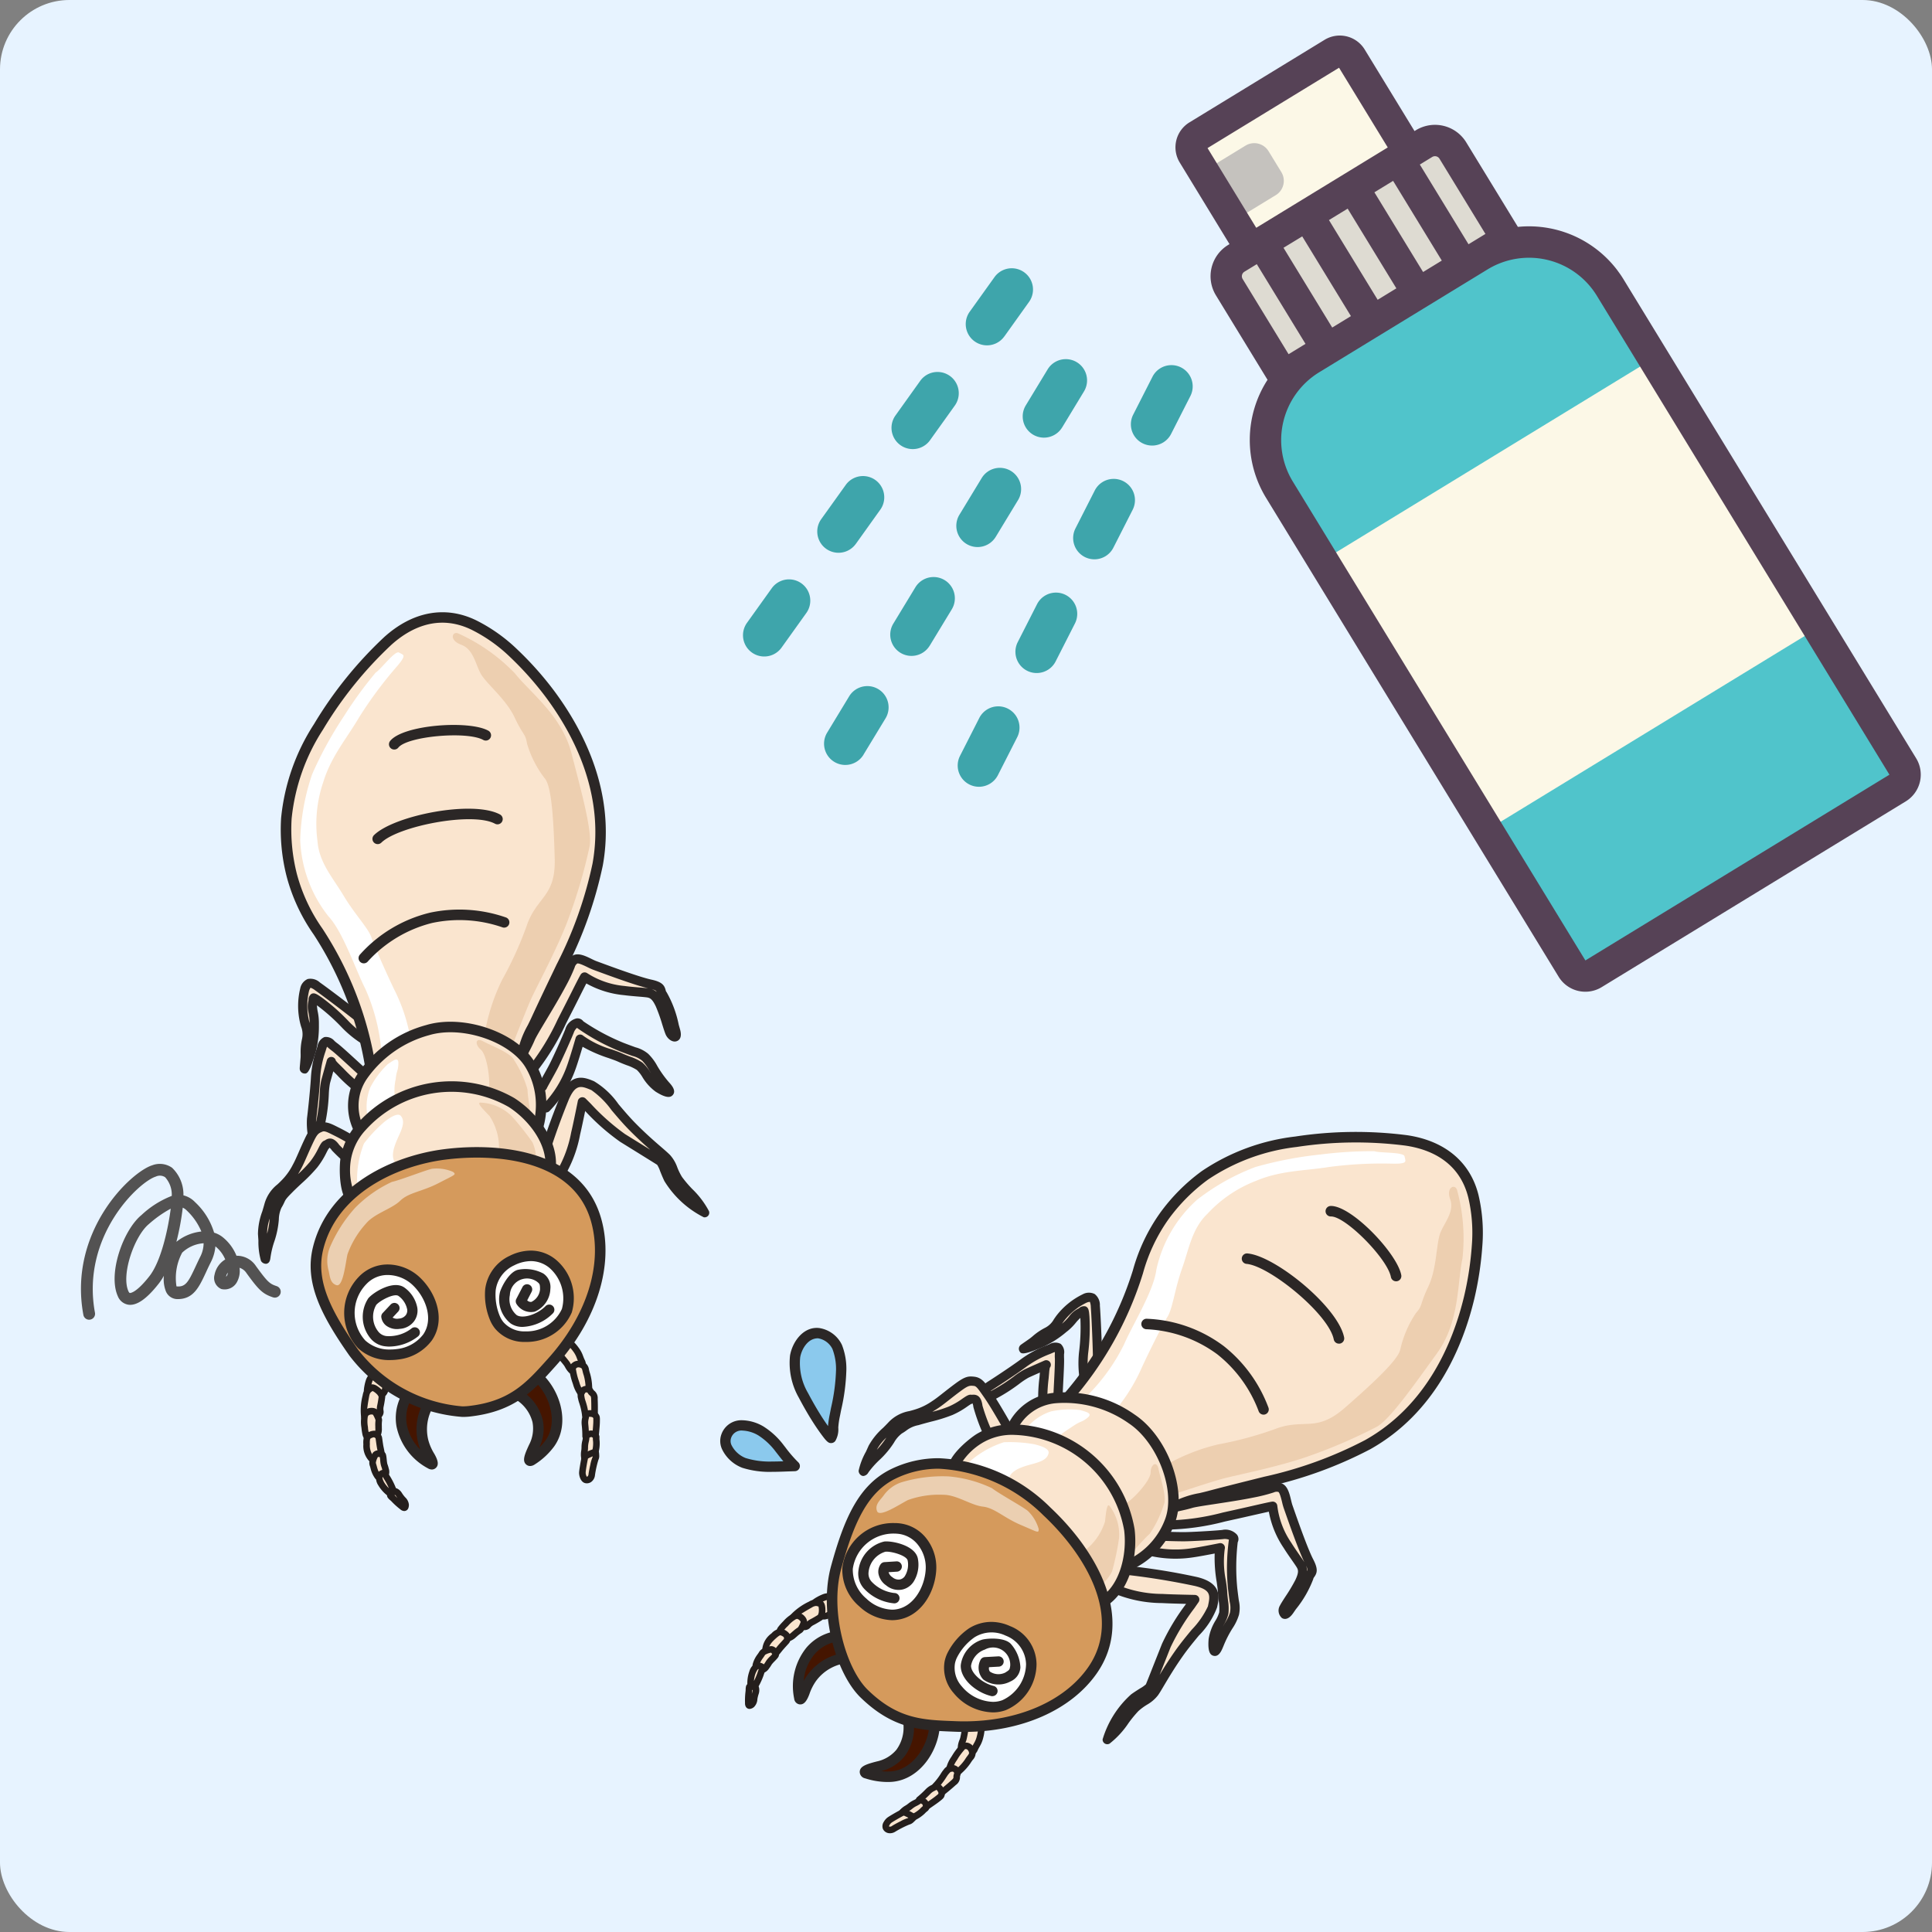
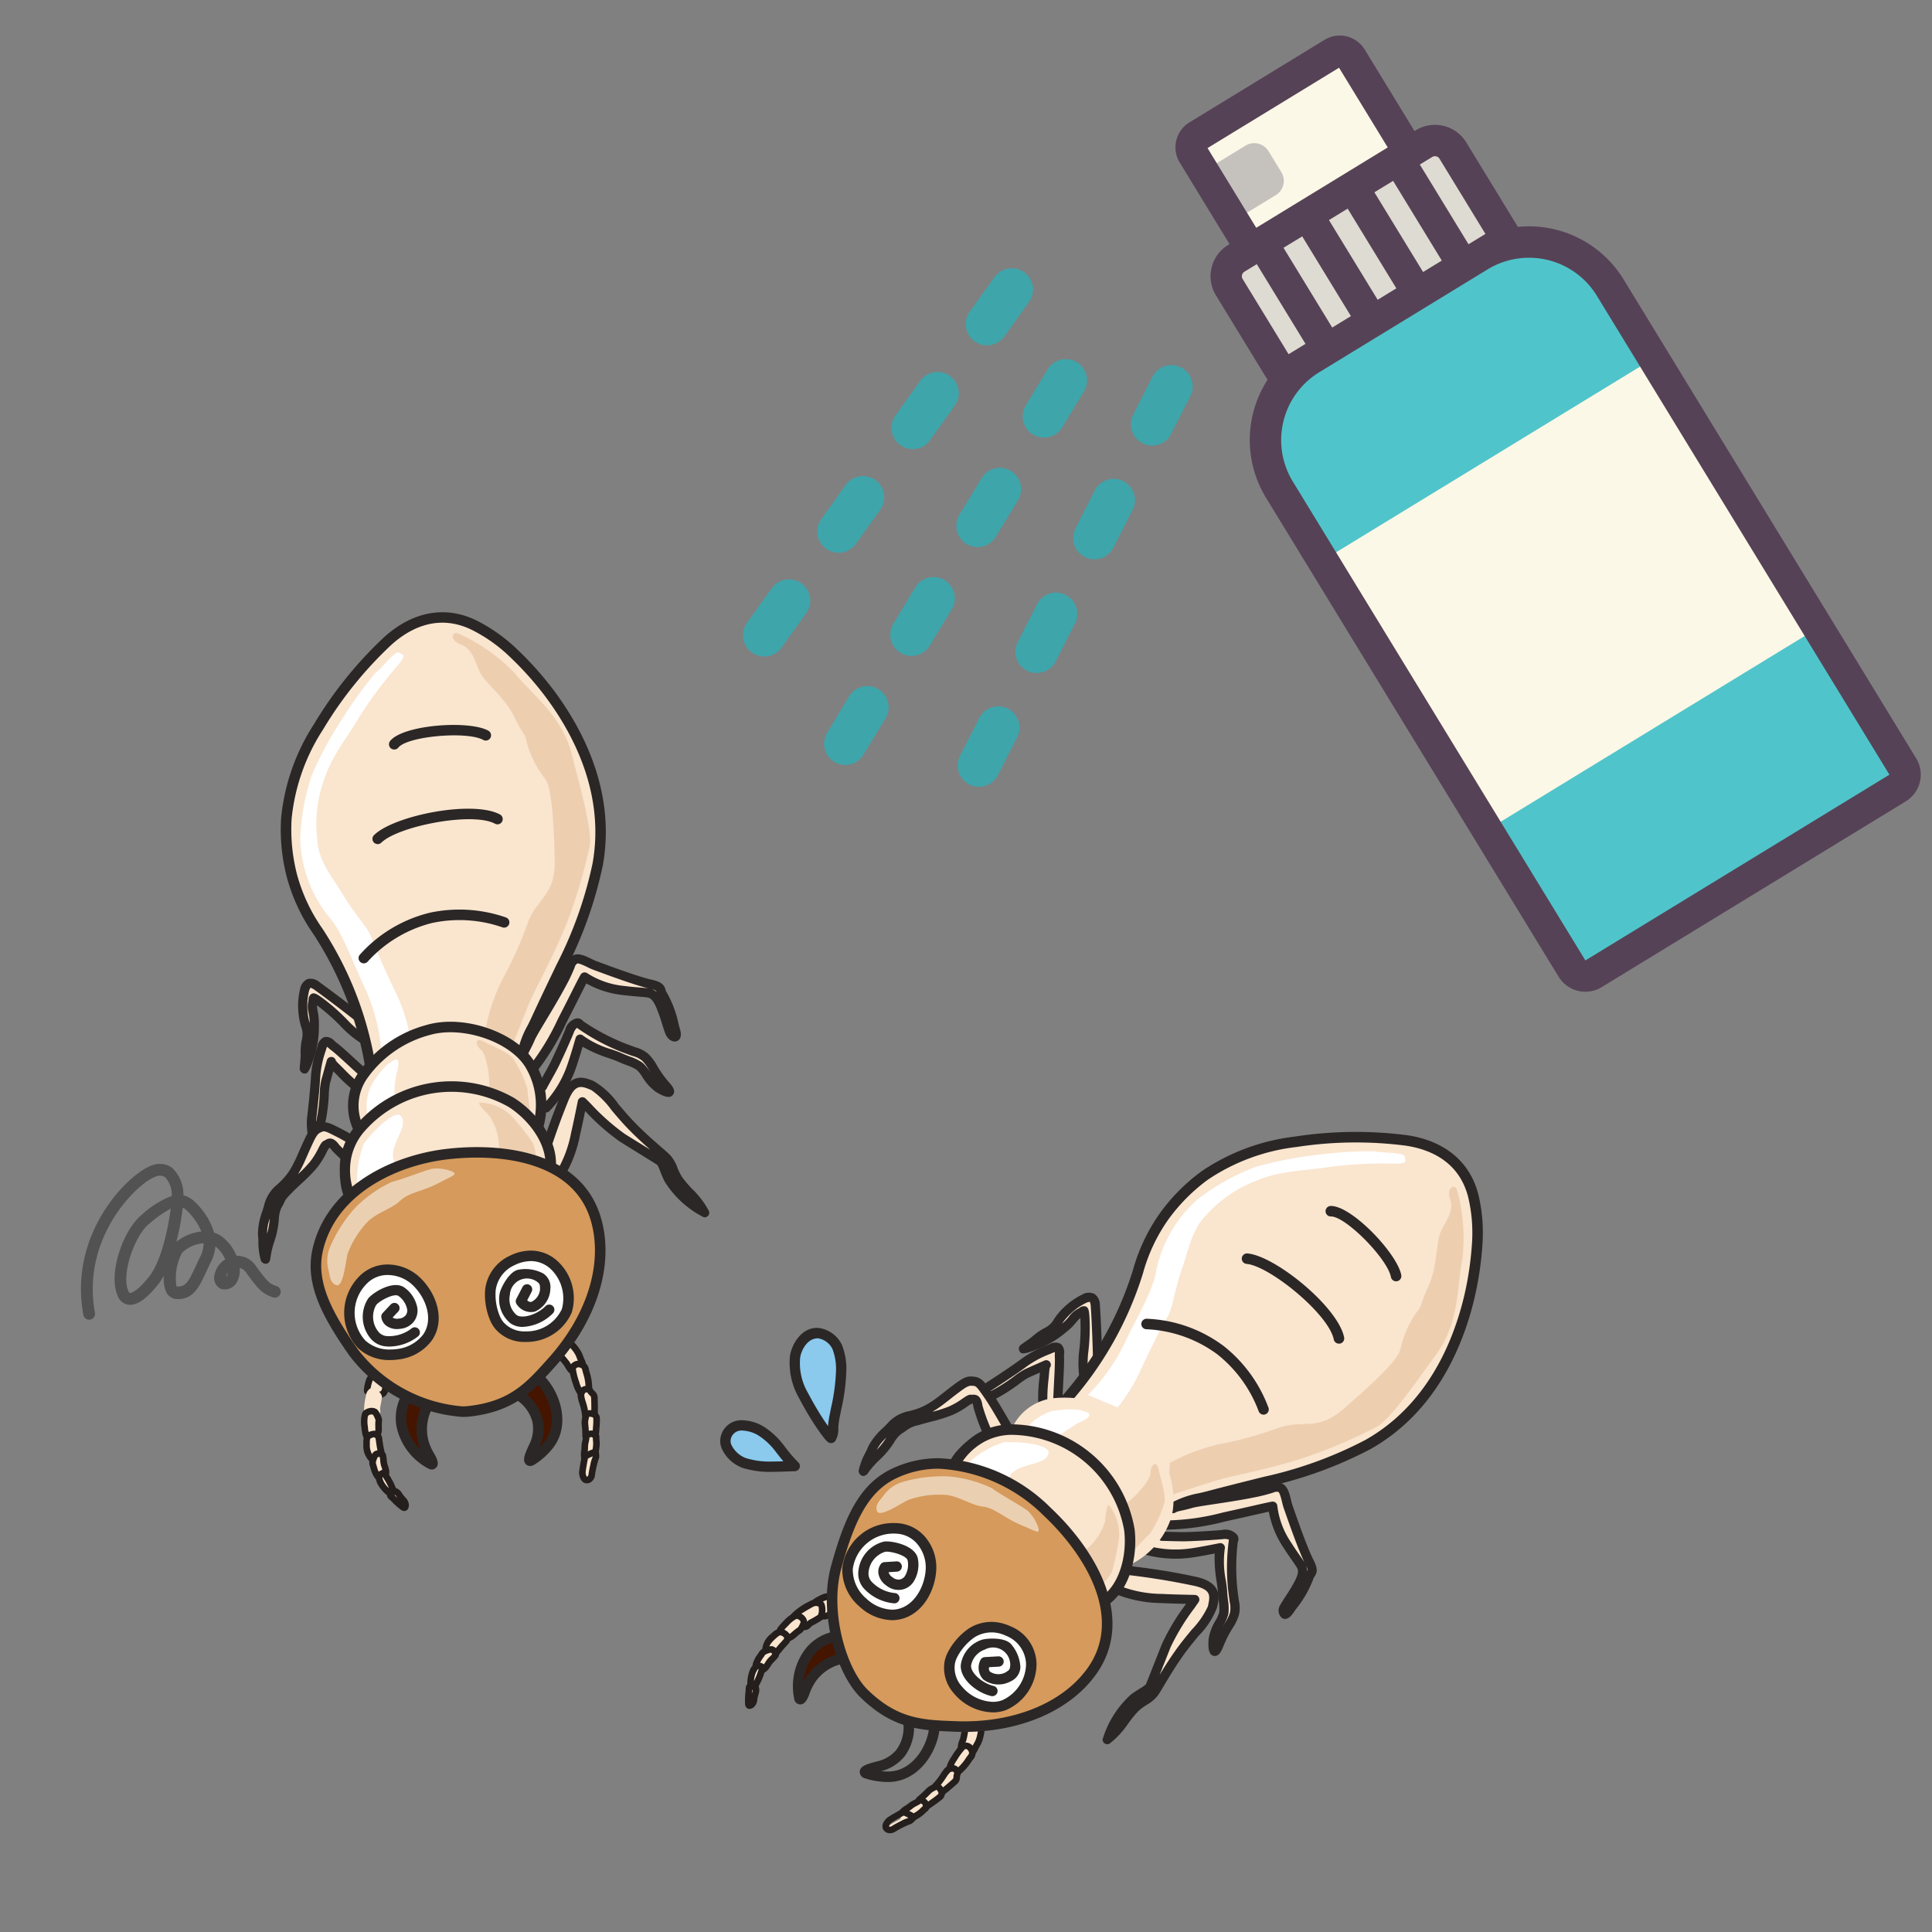
<svg xmlns="http://www.w3.org/2000/svg" width="167" height="167" viewBox="0 0 167 167">
  <rect x="0" y="0" width="167" height="167" fill="#808080" stroke="none" />
  <defs>
    <clipPath id="clip-path">
      <rect id="長方形_3358" data-name="長方形 3358" width="167" height="167" rx="6" transform="translate(492 8021.549)" fill="#e7f3ff" />
    </clipPath>
    <clipPath id="clip-path-2">
      <rect id="長方形_882" data-name="長方形 882" width="121.172" height="105.547" fill="none" />
    </clipPath>
    <clipPath id="clip-path-4">
      <rect id="長方形_873" data-name="長方形 873" width="25.584" height="26.734" fill="none" />
    </clipPath>
    <clipPath id="clip-path-5">
      <rect id="長方形_874" data-name="長方形 874" width="3.415" height="7.989" fill="none" />
    </clipPath>
    <clipPath id="clip-path-6">
      <rect id="長方形_875" data-name="長方形 875" width="2.992" height="7.077" fill="none" />
    </clipPath>
    <clipPath id="clip-path-7">
      <rect id="長方形_876" data-name="長方形 876" width="14.026" height="4.8" fill="none" />
    </clipPath>
    <clipPath id="clip-path-8">
      <rect id="長方形_877" data-name="長方形 877" width="11.871" height="36.147" fill="none" />
    </clipPath>
    <clipPath id="clip-path-9">
      <rect id="長方形_878" data-name="長方形 878" width="4.753" height="6.915" fill="none" />
    </clipPath>
    <clipPath id="clip-path-10">
      <rect id="長方形_879" data-name="長方形 879" width="4.903" height="5.247" fill="none" />
    </clipPath>
    <clipPath id="clip-path-11">
      <rect id="長方形_880" data-name="長方形 880" width="11.012" height="10.089" fill="none" />
    </clipPath>
    <clipPath id="clip-path-12">
      <rect id="長方形_3172" data-name="長方形 3172" width="80.907" height="100.458" fill="none" />
    </clipPath>
  </defs>
  <g id="voice_img01-2" transform="translate(-492 -8021.549)" clip-path="url(#clip-path)">
-     <rect id="長方形_726" data-name="長方形 726" width="167" height="167" rx="6" transform="translate(492 8021.549)" fill="#e7f3ff" />
    <g id="グループ_985" data-name="グループ 985" transform="translate(499 8074.467)">
      <g id="グループ_984" data-name="グループ 984" clip-path="url(#clip-path-2)">
        <g id="グループ_983" data-name="グループ 983">
          <g id="グループ_982" data-name="グループ 982" clip-path="url(#clip-path-2)">
            <path id="パス_1547" data-name="パス 1547" d="M498.035,668.439c-.037.185.189.53.227.7a.748.748,0,0,0,.53.473c.227.019.4-.133.643-.227s.568-.114.663-.568.019-.928-.189-.928a3.734,3.734,0,0,0-1,.057,2.512,2.512,0,0,0-.871.492" transform="translate(-434.598 -582.816)" fill="#fae5cf" />
            <path id="パス_1548" data-name="パス 1548" d="M497.554,665.653h0c.1,0,.19,0,.27,0l.14,0a.431.431,0,0,1,.337.167,1.461,1.461,0,0,1,.13,1.1.9.9,0,0,1-.319.545,1.259,1.259,0,0,1-.409.193c-.04.013-.078.025-.11.037a2,2,0,0,0-.193.09,1.1,1.1,0,0,1-.514.158l-.063,0a1.014,1.014,0,0,1-.784-.695,1.541,1.541,0,0,0-.076-.183,1.109,1.109,0,0,1-.153-.635.471.471,0,0,1,.217-.279,2.863,2.863,0,0,1,.26-.16,3.873,3.873,0,0,1,.583-.267A2.212,2.212,0,0,1,497.554,665.653Zm.324.574-.069,0c-.077,0-.164,0-.255,0a1.781,1.781,0,0,0-.5.05,3.546,3.546,0,0,0-.667.332,2.514,2.514,0,0,0,.1.234,1.632,1.632,0,0,1,.113.294.476.476,0,0,0,.12.157.356.356,0,0,0,.157.1h.015a.66.66,0,0,0,.255-.1,2.471,2.471,0,0,1,.247-.114c.048-.019.1-.034.142-.048.206-.065.3-.1.345-.312A1.284,1.284,0,0,0,497.878,666.227Z" transform="translate(-432.653 -580.87)" fill="#241e1c" />
            <path id="パス_1549" data-name="パス 1549" d="M483.4,673.306c-.119.167-.246.151-.019.36s.341.379.473.492a.559.559,0,0,0,.435.151c.208,0,.284-.246.587-.4s.719-.416.719-.416a.853.853,0,0,0,.17-.492c.019-.322-.019-.7-.208-.719a.838.838,0,0,0-.795.094,5.635,5.635,0,0,0-1.363.928" transform="translate(-421.704 -586.604)" fill="#fae5cf" />
            <path id="パス_1550" data-name="パス 1550" d="M482.343,672.647a.838.838,0,0,1-.62-.22,2.214,2.214,0,0,1-.213-.22,3.5,3.5,0,0,0-.267-.279.538.538,0,0,1-.218-.371.406.406,0,0,1,.143-.3.475.475,0,0,0,.055-.061,5.352,5.352,0,0,1,1.455-1.01,1.25,1.25,0,0,1,.61-.191.983.983,0,0,1,.276.044.542.542,0,0,0,.076.018c.124.012.346.09.431.466a2.1,2.1,0,0,1,.032.552,1.133,1.133,0,0,1-.241.664.283.283,0,0,1-.06.051c-.017.011-.432.275-.745.431a.914.914,0,0,0-.236.184A.663.663,0,0,1,482.343,672.647Zm-.676-1.1c.112.107.2.2.268.283a1.824,1.824,0,0,0,.157.165.282.282,0,0,0,.241.083.9.9,0,0,0,.09-.082,1.453,1.453,0,0,1,.379-.286c.229-.114.534-.3.648-.373a.652.652,0,0,0,.085-.3,1.334,1.334,0,0,0-.029-.431c-.035-.007-.066-.016-.095-.024a.455.455,0,0,0-.125-.023.758.758,0,0,0-.332.119c-.245.137-.527.3-.773.455a1.955,1.955,0,0,0-.5.39Z" transform="translate(-419.758 -584.659)" fill="#241e1c" />
            <path id="パス_1551" data-name="パス 1551" d="M474.136,682.343c0-.208.189-.4.53-.757a2.584,2.584,0,0,1,.776-.625.37.37,0,0,1,.379,0,.68.68,0,0,1,.416.492,1.615,1.615,0,0,1-.36.719,3.839,3.839,0,0,0-.511.4,1.184,1.184,0,0,1-.53.3.408.408,0,0,1-.454-.076.807.807,0,0,1-.246-.454" transform="translate(-413.747 -594.184)" fill="#fae5cf" />
            <path id="パス_1552" data-name="パス 1552" d="M472.7,681.248a.719.719,0,0,1-.424-.163.863.863,0,0,1-.3-.406,1.313,1.313,0,0,1-.067-.231.281.281,0,0,1,0-.049.807.807,0,0,1,.181-.474,4.981,4.981,0,0,1,.382-.431l.045-.047a2.98,2.98,0,0,1,.9-.7.421.421,0,0,0,.044-.016.519.519,0,0,1,.21-.047.844.844,0,0,1,.3.071,1.008,1.008,0,0,1,.423.323.766.766,0,0,1,.175.434,1.445,1.445,0,0,1-.166.512,2.294,2.294,0,0,1-.136.245.574.574,0,0,1-.215.216,2.852,2.852,0,0,0-.343.266l-.114.1a1.462,1.462,0,0,1-.637.359A1.018,1.018,0,0,1,472.7,681.248Zm-.22-.869a.5.5,0,0,0,.122.241.507.507,0,0,0,.1.06.79.79,0,0,0,.118-.026.9.9,0,0,0,.422-.247l.112-.094a3.148,3.148,0,0,1,.423-.323,1.389,1.389,0,0,0,.133-.234,1.66,1.66,0,0,0,.1-.246.469.469,0,0,0-.231-.229.747.747,0,0,0-.091-.03l0,0a.93.93,0,0,1-.1.036,2.655,2.655,0,0,0-.65.548l-.045.048A2.029,2.029,0,0,0,472.477,680.379Z" transform="translate(-411.801 -592.238)" fill="#241e1c" />
            <path id="パス_1553" data-name="パス 1553" d="M464.625,693.5a1.675,1.675,0,0,1,.7-1.1c.36-.322.492-.36.662-.322a.952.952,0,0,1,.435.265.49.49,0,0,1,0,.511c-.132.151-.454.492-.606.682s-.416.511-.473.568a.6.6,0,0,1-.492-.057c-.17-.095-.189-.151-.189-.246s-.038-.133-.038-.3" transform="translate(-405.447 -603.924)" fill="#fae5cf" />
            <path id="パス_1554" data-name="パス 1554" d="M463.263,692.479a1.081,1.081,0,0,1-.494-.125.71.71,0,0,1-.254-.21.478.478,0,0,1-.081-.284.2.2,0,0,0-.008-.042,1.066,1.066,0,0,1-.03-.261,1.911,1.911,0,0,1,.795-1.309,1.188,1.188,0,0,1,.754-.406.727.727,0,0,1,.16.019,1.224,1.224,0,0,1,.6.372.777.777,0,0,1,.126.37.651.651,0,0,1-.14.5c-.048.055-.116.129-.195.216-.138.151-.31.34-.4.456s-.413.51-.494.591h0A.453.453,0,0,1,463.263,692.479Zm-.262-.647.044.026a.514.514,0,0,0,.2.052c.088-.1.27-.323.406-.493.1-.131.276-.318.427-.484.072-.079.141-.154.185-.2a.3.3,0,0,0-.015-.16.744.744,0,0,0-.266-.154.175.175,0,0,0-.036-.005c-.038,0-.133.045-.375.261-.282.252-.606.581-.606.886a.51.51,0,0,0,.016.135A.731.731,0,0,1,463,691.832Z" transform="translate(-403.501 -601.978)" fill="#241e1c" />
            <path id="パス_1555" data-name="パス 1555" d="M458.422,704.513a2.233,2.233,0,0,0-.36.719c-.019.132.038.208.208.246s.36.189.473.133a1.921,1.921,0,0,0,.435-.549c.094-.171.568-.568.587-.682s-.171-.473-.379-.473a1.611,1.611,0,0,0-.644.208c-.133.076-.151.171-.322.4" transform="translate(-399.717 -614.252)" fill="#fae5cf" />
            <path id="パス_1556" data-name="パス 1556" d="M457.442,701.677a.59.59,0,0,1,.447.236.813.813,0,0,1,.212.568c-.024.143-.136.262-.367.5a2.78,2.78,0,0,0-.252.277,3.22,3.22,0,0,1-.233.351.975.975,0,0,1-.324.314.409.409,0,0,1-.185.043.825.825,0,0,1-.338-.1.889.889,0,0,0-.14-.055.571.571,0,0,1-.332-.184.47.47,0,0,1-.1-.379,2.456,2.456,0,0,1,.414-.849c.053-.07.089-.126.121-.175a.8.8,0,0,1,.287-.3A1.871,1.871,0,0,1,457.442,701.677Zm.077.7a.435.435,0,0,0-.1-.134,1.451,1.451,0,0,0-.482.17c-.024.014-.033.023-.093.116-.035.054-.079.121-.142.206a2.361,2.361,0,0,0-.286.525,1.421,1.421,0,0,1,.22.085l.064.029a2.528,2.528,0,0,0,.283-.4,2.186,2.186,0,0,1,.344-.4C457.385,702.523,457.468,702.438,457.52,702.38Z" transform="translate(-397.772 -612.307)" fill="#241e1c" />
            <path id="パス_1557" data-name="パス 1557" d="M454.451,716.789a2.8,2.8,0,0,1,.151-1.155c.114-.284.246-.492.416-.549s.435.038.435.151a2.222,2.222,0,0,1-.17.587,6.116,6.116,0,0,1-.492,1.041" transform="translate(-396.56 -623.992)" fill="#fae5cf" />
            <path id="パス_1558" data-name="パス 1558" d="M452.848,715.208a.282.282,0,0,1-.17-.057.279.279,0,0,1-.049-.047.287.287,0,0,1-.093.026.284.284,0,0,1-.311-.254,3.09,3.09,0,0,1,.17-1.288,1.146,1.146,0,0,1,.591-.713.753.753,0,0,1,.63.1.4.4,0,0,1,.179.323,1.3,1.3,0,0,1-.107.448c-.021.061-.047.137-.077.229a6.273,6.273,0,0,1-.534,1.121A.283.283,0,0,1,452.848,715.208Zm.34-1.8a.078.078,0,0,0-.023,0c-.011,0-.106.044-.243.385a2.4,2.4,0,0,0-.133.643,5.409,5.409,0,0,0,.282-.649c.031-.094.058-.172.079-.233s.038-.112.05-.148Z" transform="translate(-394.617 -622.051)" fill="#241e1c" />
            <path id="パス_1559" data-name="パス 1559" d="M453.508,729.591c-.152.419-.114.833-.3.984s-.322.17-.322-.095a7.437,7.437,0,0,1,.038-.965c.038-.17-.019-.492.113-.492a1.381,1.381,0,0,1,.435.076c.076.038.114.284.038.492" transform="translate(-395.201 -636.169)" fill="#fae5cf" />
            <path id="パス_1560" data-name="パス 1560" d="M451.089,726.794a1.612,1.612,0,0,1,.562.106.476.476,0,0,1,.231.407,1,1,0,0,1-.053.436,2.643,2.643,0,0,0-.107.446,1.008,1.008,0,0,1-.285.663.641.641,0,0,1-.393.172.369.369,0,0,1-.327-.2.6.6,0,0,1-.063-.294,6.45,6.45,0,0,1,.045-1.027,1.125,1.125,0,0,0,.01-.149,1.305,1.305,0,0,1,.024-.256A.364.364,0,0,1,451.089,726.794Zm.23.595-.043-.008a1.352,1.352,0,0,1-.023.25.759.759,0,0,0-.012.091c.015-.057.033-.115.055-.173A.438.438,0,0,0,451.319,727.388Z" transform="translate(-393.255 -634.224)" fill="#241e1c" />
            <path id="パス_1561" data-name="パス 1561" d="M597.694,753.865a10.432,10.432,0,0,1-.189,1.079,3.419,3.419,0,0,0-.189.624c-.019.208.038.227.189.341a.711.711,0,0,0,.511.151c.189-.019.265.171.473-.265a3.958,3.958,0,0,0,.454-1.022,3.383,3.383,0,0,0,.095-1.23" transform="translate(-521.234 -657.566)" fill="#fae5cf" />
            <path id="パス_1562" data-name="パス 1562" d="M596.279,754.424a.626.626,0,0,1-.142-.019.31.31,0,0,0-.04-.008h0a1,1,0,0,1-.709-.207l-.037-.028a.657.657,0,0,1-.206-.207.592.592,0,0,1-.058-.358,1.976,1.976,0,0,1,.138-.5c.024-.064.047-.125.063-.178a10.191,10.191,0,0,0,.179-1.032.284.284,0,1,1,.564.07,10.5,10.5,0,0,1-.2,1.125c-.021.071-.048.144-.075.214a1.554,1.554,0,0,0-.1.355c0,.012,0,.021,0,.029l.037.027.042.031a.431.431,0,0,0,.312.1.615.615,0,0,1,.184.011,1.21,1.21,0,0,0,.062-.116c.073-.151.131-.254.183-.345a2.116,2.116,0,0,0,.253-.628,3.063,3.063,0,0,0,.088-1.115v-.02a.284.284,0,1,1,.566-.044l0,.02a3.623,3.623,0,0,1-.105,1.306,2.664,2.664,0,0,1-.309.763c-.049.086-.1.176-.164.309a.852.852,0,0,1-.3.388A.419.419,0,0,1,596.279,754.424Z" transform="translate(-519.287 -655.621)" fill="#241e1c" />
            <path id="パス_1563" data-name="パス 1563" d="M589.355,771.141a3.973,3.973,0,0,1,.492-.928,7.31,7.31,0,0,1,.606-.795.411.411,0,0,1,.4-.076.648.648,0,0,1,.435.549c.038.284-.171.4-.4.776a7.16,7.16,0,0,1-.927,1.022c-.227.246-.416.189-.549-.076s-.151-.132-.057-.473" transform="translate(-514.238 -671.341)" fill="#fae5cf" />
            <path id="パス_1564" data-name="パス 1564" d="M587.741,770.186a.511.511,0,0,1-.335-.129.83.83,0,0,1-.194-.261,1.2,1.2,0,0,0-.064-.114.433.433,0,0,1-.081-.244.884.884,0,0,1,.049-.245c.006-.022.013-.046.021-.074a2.85,2.85,0,0,1,.38-.768c.047-.074.095-.15.141-.228a6.016,6.016,0,0,1,.554-.738c.029-.034.061-.072.069-.083a.58.58,0,0,1,.482-.2,1.009,1.009,0,0,1,.2.02.927.927,0,0,1,.661.79.868.868,0,0,1-.244.684,3.008,3.008,0,0,0-.191.276,4.584,4.584,0,0,1-.729.835c-.089.087-.174.169-.234.234A.663.663,0,0,1,587.741,770.186Zm-.1-.779c.02.032.045.075.075.135a.447.447,0,0,0,.035.059.439.439,0,0,0,.052-.049c.07-.076.16-.164.255-.256a4.191,4.191,0,0,0,.638-.72,3.5,3.5,0,0,1,.225-.326c.126-.167.143-.2.134-.266a.45.45,0,0,0-.1-.223.25.25,0,0,0-.112-.085.454.454,0,0,0-.087-.009.235.235,0,0,0-.049,0l-.068.081a5.542,5.542,0,0,0-.5.66c-.05.085-.1.166-.15.243a2.348,2.348,0,0,0-.313.616l-.021.077Z" transform="translate(-512.293 -669.395)" fill="#241e1c" />
            <path id="パス_1565" data-name="パス 1565" d="M579.8,786.131a8.543,8.543,0,0,0,.89-1.174c.114-.133.246-.3.36-.322a.534.534,0,0,1,.473.038.416.416,0,0,1,.151.511c-.076.208.095.3-.284.644s-.681.587-1.079.909" transform="translate(-505.954 -684.664)" fill="#fae5cf" />
            <path id="パス_1566" data-name="パス 1566" d="M578.368,785.078a.284.284,0,0,1-.179-.5c.367-.3.685-.554,1.067-.9a.632.632,0,0,0,.159-.183.166.166,0,0,0,.008-.077.728.728,0,0,1,.04-.269.139.139,0,0,0-.059-.19c-.031-.024-.071-.021-.175,0l-.055.012a1.514,1.514,0,0,0-.174.185l-.039.046c-.021.025-.082.117-.136.2a5.826,5.826,0,0,1-.773.995.284.284,0,0,1-.392-.411,5.376,5.376,0,0,0,.691-.9,2.85,2.85,0,0,1,.179-.257l.037-.043a.927.927,0,0,1,.491-.374l.046-.01a.732.732,0,0,1,.649.1.7.7,0,0,1,.244.832.207.207,0,0,0-.006.074.816.816,0,0,1-.355.684c-.394.355-.717.616-1.09.918A.282.282,0,0,1,578.368,785.078Z" transform="translate(-504.009 -682.722)" fill="#241e1c" />
            <path id="パス_1567" data-name="パス 1567" d="M568.953,798a8.762,8.762,0,0,0,.757-.7,1.787,1.787,0,0,1,.53-.359c.095-.057.209-.151.36-.019s.341.4.284.587-.019.151-.322.4-.89.624-1.06.757" transform="translate(-496.487 -695.364)" fill="#fae5cf" />
            <path id="パス_1568" data-name="パス 1568" d="M567.557,797.005a.284.284,0,0,1-.175-.508c.073-.057.2-.145.362-.255.231-.158.518-.355.693-.5l.041-.033c.074-.06.138-.112.162-.136l.01-.034.015-.051a.6.6,0,0,0-.176-.278l-.016.01-.031.02c-.032.019-.064.035-.1.052a1.245,1.245,0,0,0-.377.265l0,0a9.064,9.064,0,0,1-.781.721.284.284,0,1,1-.351-.446,8.5,8.5,0,0,0,.73-.676l0,0a1.817,1.817,0,0,1,.529-.373l.056-.029.022-.014a.668.668,0,0,1,.255-.107.5.5,0,0,1,.415.132.957.957,0,0,1,.369.882l-.014.049a.567.567,0,0,1-.117.239,1.88,1.88,0,0,1-.244.216l-.04.033c-.194.157-.491.361-.73.525-.141.1-.275.189-.335.235A.284.284,0,0,1,567.557,797.005Z" transform="translate(-494.542 -693.419)" fill="#241e1c" />
            <path id="パス_1569" data-name="パス 1569" d="M556.916,807.042c.189-.284.568-.435.776-.624s.644-.34.757-.473.246.019.4.095.189.3.189.454-.057.095-.322.378a2.881,2.881,0,0,1-.927.587" transform="translate(-485.983 -703.247)" fill="#fae5cf" />
            <path id="パス_1570" data-name="パス 1570" d="M555.841,805.8a.284.284,0,0,1-.11-.546,2.647,2.647,0,0,0,.829-.519,2.3,2.3,0,0,1,.244-.229.369.369,0,0,0-.039-.16c-.047-.024-.088-.051-.125-.074l-.007,0a2.232,2.232,0,0,1-.331.2,2,2,0,0,0-.365.222,2.477,2.477,0,0,1-.317.23,1.427,1.427,0,0,0-.413.342.284.284,0,0,1-.473-.315,1.866,1.866,0,0,1,.577-.5,2.05,2.05,0,0,0,.244-.173,2.365,2.365,0,0,1,.484-.3,1.85,1.85,0,0,0,.251-.145.411.411,0,0,1,.417-.137.786.786,0,0,1,.24.116.942.942,0,0,0,.081.049.776.776,0,0,1,.346.708.439.439,0,0,1-.2.386,1.754,1.754,0,0,0-.2.186,3.143,3.143,0,0,1-1.025.655A.284.284,0,0,1,555.841,805.8Z" transform="translate(-484.037 -701.302)" fill="#241e1c" />
-             <path id="パス_1571" data-name="パス 1571" d="M547.589,814.031c.171.076.984.4.871.549,0,0-.246.265-.379.284a8.016,8.016,0,0,0-1.287.644c-.322.208-.606.076-.681-.114s.151-.511.3-.625a13.561,13.561,0,0,1,1.249-.719" transform="translate(-476.543 -710.35)" fill="#fae5cf" />
+             <path id="パス_1571" data-name="パス 1571" d="M547.589,814.031c.171.076.984.4.871.549,0,0-.246.265-.379.284a8.016,8.016,0,0,0-1.287.644c-.322.208-.606.076-.681-.114a13.561,13.561,0,0,1,1.249-.719" transform="translate(-476.543 -710.35)" fill="#fae5cf" />
            <path id="パス_1572" data-name="パス 1572" d="M544.524,813.951a.718.718,0,0,1-.218-.033.634.634,0,0,1-.4-.365.679.679,0,0,1,.082-.585,1.267,1.267,0,0,1,.314-.372c.153-.114.689-.428,1.093-.642a.375.375,0,0,1,.511-.066c.118.051.278.121.423.2.3.155.43.276.471.429a.337.337,0,0,1-.056.292l-.019.023s-.072.078-.16.155a.8.8,0,0,1-.376.215,8.889,8.889,0,0,0-1.183.6A.884.884,0,0,1,544.524,813.951Zm-.087-.6a.092.092,0,0,0,.041.025.268.268,0,0,0,.216-.053c.188-.122.506-.291.742-.408a3.076,3.076,0,0,1,.64-.275.307.307,0,0,0,.038-.025c-.03-.017-.066-.036-.108-.057-.1-.049-.2-.1-.291-.134-.414.217-.959.539-1.075.626A.678.678,0,0,0,544.437,813.352Z" transform="translate(-474.597 -708.404)" fill="#241e1c" />
            <path id="パス_1573" data-name="パス 1573" d="M490.887,694.676c-2.916-.094-4.521,2.629-4.013,5.339.085.451.419-.38.446-.451a4.861,4.861,0,0,1,.628-1.247A4.3,4.3,0,0,1,491,696.569" transform="translate(-424.781 -606.195)" fill="#451500" />
            <path id="パス_1574" data-name="パス 1574" d="M483.853,697.491l-.051,0a.549.549,0,0,1-.484-.5,5.315,5.315,0,0,1,1.07-4.419,4.209,4.209,0,0,1,3.4-1.458.454.454,0,1,1-.029.908,3.274,3.274,0,0,0-2.685,1.141,4.11,4.11,0,0,0-.931,2.3,3.96,3.96,0,0,1,.329-.524,4.765,4.765,0,0,1,3.4-1.931.454.454,0,0,1,.026.908,3.841,3.841,0,0,0-2.7,1.565,4.439,4.439,0,0,0-.568,1.136C484.4,697.224,484.166,697.491,483.853,697.491Z" transform="translate(-421.671 -603.082)" fill="#2b2726" />
-             <path id="パス_1575" data-name="パス 1575" d="M538.088,749.243c.063,2.125-1.473,4.661-3.758,4.825a5.754,5.754,0,0,1-2.11-.282c-.643-.214.9-.562,1.1-.622a3.354,3.354,0,0,0,1.823-1.144,3.7,3.7,0,0,0,.562-3.231" transform="translate(-464.297 -653.418)" fill="#451500" />
            <path id="パス_1576" data-name="パス 1576" d="M530.907,751.42a6.378,6.378,0,0,1-1.943-.316.576.576,0,0,1-.466-.567c.016-.478.563-.655,1.463-.89a3.022,3.022,0,0,0,1.706-1.013,3.242,3.242,0,0,0,.49-2.824.454.454,0,0,1,.868-.268,4.177,4.177,0,0,1-.633,3.639,3.791,3.791,0,0,1-2.035,1.3,4.6,4.6,0,0,0,.83.022c1.978-.142,3.393-2.418,3.336-4.359a.454.454,0,0,1,.908-.027c.069,2.356-1.63,5.109-4.179,5.292C531.139,751.416,531.025,751.42,530.907,751.42Z" transform="translate(-461.184 -650.304)" fill="#2b2726" />
            <path id="パス_1577" data-name="パス 1577" d="M697.074,651.426a11.156,11.156,0,0,0,4.354.871c.681.038,2.612.076,2.612.076a23.385,23.385,0,0,0-2.461,3.975c-.454,1.136-1.287,3.256-1.4,3.521s-.606.455-1.4,1.022a8.358,8.358,0,0,0-2.309,3.6c.719-.416,1.817-2.2,2.423-2.764s1.249-.757,1.628-1.287.984-1.741,2.158-3.407,2.688-3.1,2.877-3.975.454-1.78-1.4-2.234a58.035,58.035,0,0,0-6.474-1.022" transform="translate(-607.761 -567.034)" fill="#fae5cf" />
            <path id="パス_1578" data-name="パス 1578" d="M693.745,662.179a.4.4,0,0,1-.4-.417,8.468,8.468,0,0,1,2.475-3.9c.308-.22.572-.385.788-.52a2.5,2.5,0,0,0,.481-.341c.063-.148.369-.92.7-1.763l.692-1.744a18.975,18.975,0,0,1,2.082-3.446c-.624-.015-1.478-.037-1.887-.06l-.191-.009a10.976,10.976,0,0,1-4.326-.906.4.4,0,0,1,.37-.7,10.292,10.292,0,0,0,3.993.816l.2.01c.678.038,2.6.075,2.6.075a.4.4,0,0,1,.319.623l-.359.518a19.131,19.131,0,0,0-2.059,3.378l-.691,1.742-.257.649c.343-.571.78-1.274,1.352-2.086.456-.648.967-1.267,1.418-1.813a7.417,7.417,0,0,0,1.4-2.018c.2-.915.311-1.416-1.107-1.763a61.96,61.96,0,0,0-6.347-1.012.387.387,0,0,1-.438-.338.408.408,0,0,1,.349-.451,54.628,54.628,0,0,1,6.624,1.029c2.172.532,1.9,1.789,1.713,2.62a6.914,6.914,0,0,1-1.578,2.439c-.442.535-.942,1.141-1.381,1.765-.73,1.036-1.238,1.9-1.61,2.523-.227.384-.4.683-.55.886a3.193,3.193,0,0,1-.939.8,4.948,4.948,0,0,0-.74.547,10.248,10.248,0,0,0-.852,1.035,7.559,7.559,0,0,1-1.644,1.783A.4.4,0,0,1,693.745,662.179Z" transform="translate(-605.037 -564.329)" fill="#2b2726" />
            <path id="パス_1579" data-name="パス 1579" d="M721.138,627.245a9.666,9.666,0,0,0,4.127.3c.833-.114,2.5-.454,2.5-.454-.3,1.06.151,3.029.189,3.786a11.485,11.485,0,0,1,.114,1.855c-.076.53-.833,1.4-.908,2.271s.076,1.59.492.454,1.211-2.082,1.325-2.65.038-.53-.151-2.158a16.9,16.9,0,0,1,.076-4.2c.114-.227-.19-.568-.947-.492s-2.688.189-3.369.189-1.515-.038-1.893-.038" transform="translate(-629.289 -546.222)" fill="#fae5cf" />
            <path id="パス_1580" data-name="パス 1580" d="M724.581,633.721a.505.505,0,0,1-.109-.012c-.256-.057-.537-.275-.434-1.461a4.309,4.309,0,0,1,.6-1.6,2.952,2.952,0,0,0,.314-.7,3.933,3.933,0,0,0-.041-.966c-.029-.249-.061-.517-.076-.813-.01-.2-.053-.5-.1-.841a12.15,12.15,0,0,1-.176-2.463c-.567.111-1.43.274-1.96.346a10.034,10.034,0,0,1-4.3-.319.4.4,0,0,1,.246-.756,9.227,9.227,0,0,0,3.95.287c.824-.112,2.473-.45,2.473-.45a.4.4,0,0,1,.462.5,8.123,8.123,0,0,0,.1,2.745c.052.371.1.691.108.912.014.277.044.527.071.76a4.535,4.535,0,0,1,.039,1.171,3.147,3.147,0,0,1-.4.961l-.076.141.128-.217a4.24,4.24,0,0,0,.475-.943,2.11,2.11,0,0,0-.019-.955c-.034-.251-.081-.591-.138-1.079a18.045,18.045,0,0,1,.071-4.3,1,1,0,0,0-.508-.049c-.757.076-2.717.191-3.409.191-.394,0-.839-.012-1.218-.023-.276-.008-.516-.015-.675-.015a.4.4,0,0,1,0-.795c.164,0,.413.007.7.015.372.011.809.023,1.2.023.673,0,2.589-.113,3.33-.187a1.344,1.344,0,0,1,1.287.417.632.632,0,0,1,.055.649,18.537,18.537,0,0,0-.037,3.979c.056.481.1.815.136,1.062a2.837,2.837,0,0,1,.011,1.219,4.325,4.325,0,0,1-.57,1.191,9.412,9.412,0,0,0-.772,1.518C725.187,633.177,724.988,633.721,724.581,633.721Z" transform="translate(-626.564 -543.499)" fill="#2b2726" />
            <path id="パス_1581" data-name="パス 1581" d="M736.891,597.057a24.243,24.243,0,0,0,5.565-.833c1.4-.3,3.294-.757,3.6-.8a7.569,7.569,0,0,0,1.287,3.407c.379.606.833,1.211,1.1,1.628s.265.795-.076,1.514-1.136,1.817-1.325,2.2-.038.984.455.265a13.365,13.365,0,0,0,1.666-2.764c.076-.53.606-.379.038-1.477s-1.628-4.2-1.817-4.732-.265-1.59-.795-1.666-.227.076-2.272.492-4.732.719-5.338.909-1.855.416-1.855.416" transform="translate(-643.035 -518.154)" fill="#fae5cf" />
            <path id="パス_1582" data-name="パス 1582" d="M744.385,602.451a.51.51,0,0,1-.259-.073.857.857,0,0,1-.168-1.1c.08-.159.26-.441.473-.769a14.554,14.554,0,0,0,.849-1.42c.325-.687.251-.894.1-1.131-.112-.176-.259-.387-.42-.618-.219-.314-.462-.663-.68-1.013a8.207,8.207,0,0,1-1.291-3.146c-.333.072-.819.183-1.3.291-.609.139-1.286.293-1.876.421l-.625.139a20.976,20.976,0,0,1-5.04.7.4.4,0,1,1,.033-.794,20.414,20.414,0,0,0,4.832-.684l.632-.141c.587-.127,1.261-.281,1.867-.419,1-.228,1.578-.359,1.764-.382a.4.4,0,0,1,.445.358,7.133,7.133,0,0,0,1.2,3.185c.241.386.477.724.688,1.028.168.241.321.461.438.645l.014.022c-.516-1.052-1.354-3.445-1.676-4.365l-.108-.307a5.422,5.422,0,0,1-.146-.532c-.136-.568-.248-.862-.331-.874a.578.578,0,0,0-.386.045,14.214,14.214,0,0,1-1.75.443c-1.057.215-2.3.4-3.3.554-.89.134-1.731.261-2,.344-.622.194-1.851.419-1.9.428a.4.4,0,1,1-.142-.782c.012,0,1.233-.225,1.808-.4a20.816,20.816,0,0,1,2.116-.372c.991-.15,2.224-.336,3.261-.547a13.362,13.362,0,0,0,1.662-.42,1.3,1.3,0,0,1,.745-.076c.661.095.844.86.992,1.476.04.166.077.324.121.45l.109.311c.329.94,1.2,3.436,1.687,4.372.42.812.362,1.151.095,1.526a.387.387,0,0,0-.092.189,9.44,9.44,0,0,1-1.5,2.6l-.229.332C744.822,602.341,744.574,602.451,744.385,602.451Zm1.822-4.613a1.408,1.408,0,0,1,.093.478C746.342,598.243,746.351,598.146,746.207,597.838Z" transform="translate(-640.312 -515.431)" fill="#2b2726" />
            <path id="パス_1583" data-name="パス 1583" d="M645.983,470.325c-.038-1.893-.151-4.126-.189-4.543s-.038-1.1-.947-.719a6,6,0,0,0-2.12,1.741c-.341.454-.53.871-1.1,1.136a7.222,7.222,0,0,0-1.287.908c-.265.189-.606.417-.757.53a5.611,5.611,0,0,0,1.59-.53,9.231,9.231,0,0,0,2.007-1.325c.53-.416.871-1.06,1.249-1.211s.378-.53.454.341a17.054,17.054,0,0,1-.114,3.1,8.713,8.713,0,0,0,.076,2.347" transform="translate(-558.109 -405.733)" fill="#fae5cf" />
            <path id="パス_1584" data-name="パス 1584" d="M642.157,469.775a.4.4,0,0,1-.388-.311,9.1,9.1,0,0,1-.082-2.485,16.941,16.941,0,0,0,.116-2.971,3.4,3.4,0,0,0-.381.4,4.9,4.9,0,0,1-.685.7l-.148.116a8.787,8.787,0,0,1-1.948,1.261c-1.866.8-1.967.625-2.106.384a.428.428,0,0,1,.122-.537c.084-.063.227-.162.383-.27l.381-.266c.067-.048.147-.115.24-.191a5.246,5.246,0,0,1,1.11-.754,1.8,1.8,0,0,0,.744-.728c.064-.093.131-.189.2-.286a6.391,6.391,0,0,1,2.285-1.87,1.116,1.116,0,0,1,1.042-.025,1.2,1.2,0,0,1,.448,1.006c.044.484.158,2.7.2,4.641a.4.4,0,1,1-.795.016c-.038-1.893-.152-4.12-.188-4.515a1.416,1.416,0,0,0-.081-.473.879.879,0,0,0-.317.085,5.563,5.563,0,0,0-1.955,1.613l-.134.188.025-.019a4.223,4.223,0,0,0,.571-.588,2.228,2.228,0,0,1,.776-.68.561.561,0,0,0,.142-.093.648.648,0,0,1,.517-.115c.272.116.293.356.338.883a17.336,17.336,0,0,1-.115,3.19,8.449,8.449,0,0,0,.07,2.21.4.4,0,0,1-.388.484Z" transform="translate(-555.418 -403.005)" fill="#2b2726" />
            <path id="パス_1585" data-name="パス 1585" d="M614.941,503.621c.038-1.174.189-3.369.151-3.9s.189-1.173-.719-.795a9.465,9.465,0,0,0-2.423,1.287c-.984.719-2.612,1.779-2.915,1.969a6.065,6.065,0,0,0-1.022.947c-.227.265.076.454,1.363-.189s2.385-1.628,2.877-1.855,1.7-.757,1.7-.757-.113.114-.151.644a20.951,20.951,0,0,0-.152,2.688" transform="translate(-530.512 -435.281)" fill="#fae5cf" />
            <path id="パス_1586" data-name="パス 1586" d="M610.936,501.327a.4.4,0,0,1-.393-.345,13.347,13.347,0,0,1,.1-2.259l.04-.447c-.352.155-.75.332-.984.44a6.823,6.823,0,0,0-.791.529,15.108,15.108,0,0,1-2.074,1.321c-1.068.534-1.638.615-1.906.272a.535.535,0,0,1,.063-.7,6.427,6.427,0,0,1,1.113-1.025c.258-.161,1.894-1.223,2.891-1.952a9.182,9.182,0,0,1,2.277-1.239l.228-.095a1.023,1.023,0,0,1,.973-.033.959.959,0,0,1,.294.9c0,.089,0,.182,0,.27.026.358-.024,1.329-.077,2.357-.029.577-.059,1.15-.073,1.584a.4.4,0,0,1-.795-.026c.014-.437.044-1.016.074-1.6.047-.914.1-1.95.078-2.26-.008-.114-.006-.232,0-.345,0-.051,0-.115,0-.172a1.655,1.655,0,0,0-.168.061l-.23.1a8.43,8.43,0,0,0-2.111,1.146c-1.014.741-2.677,1.821-2.939,1.985a1.782,1.782,0,0,0-.171.125l.123-.06a14.466,14.466,0,0,0,1.964-1.254,6.751,6.751,0,0,1,.924-.607c.495-.228,1.711-.76,1.711-.76a.4.4,0,0,1,.453.633c.018-.011-.027.109-.048.4l-.047.527a14.537,14.537,0,0,0-.107,2.08.4.4,0,0,1-.342.446A.415.415,0,0,1,610.936,501.327Z" transform="translate(-527.794 -432.552)" fill="#2b2726" />
            <path id="パス_1587" data-name="パス 1587" d="M543.741,526.414c-1.1-1.931-1.666-2.877-2.12-3.521s-.681-1.022-1.1-1.06-.568-.114-1.439.53-1.476,1.174-2.006,1.515a5.687,5.687,0,0,1-1.666.795,3.654,3.654,0,0,0-2.007.947,9.108,9.108,0,0,0-1.666,1.931,15.4,15.4,0,0,0-.833,2.006c0,.227.151-.3,1.211-1.287s1.287-1.893,1.931-2.271a3.685,3.685,0,0,1,1.514-.757,30.366,30.366,0,0,0,2.915-.871c.909-.378,1.552-1.022,1.741-.984s.492-.227.606.606a16.414,16.414,0,0,0,1.59,3.748" transform="translate(-463.287 -455.348)" fill="#fae5cf" />
            <path id="パス_1588" data-name="パス 1588" d="M528.2,527.3a.426.426,0,0,1-.134-.023.477.477,0,0,1-.285-.43,5.933,5.933,0,0,1,.634-1.65l.233-.516a5.786,5.786,0,0,1,1.254-1.548c.163-.163.329-.329.487-.5a3.246,3.246,0,0,1,1.776-.943c.131-.034.265-.07.405-.112a5.3,5.3,0,0,0,1.565-.749c.3-.192.62-.445,1-.746.289-.227.612-.48.982-.754.845-.624,1.13-.666,1.625-.615.649.06.946.484,1.357,1.071l.115.164c.457.648,1.017,1.578,2.141,3.554a.4.4,0,1,1-.691.393c-1.109-1.951-1.659-2.864-2.1-3.488l-.117-.166c-.336-.479-.5-.71-.692-.727-.371-.038-.486-.049-1.167.454-.363.268-.68.517-.964.74-.406.319-.748.586-1.064.789-.143.092-.277.177-.411.256a11,11,0,0,0,1.444-.465,6.421,6.421,0,0,0,1.15-.665c.369-.253.572-.392.823-.342.7-.094.86.493.921.942a16.708,16.708,0,0,0,1.518,3.567.4.4,0,1,1-.643.468,16.362,16.362,0,0,1-1.663-3.928.859.859,0,0,0-.082-.325c-.009.041-.049.06-.1.064-.07.037-.208.131-.321.209a7.083,7.083,0,0,1-1.294.743,13.7,13.7,0,0,1-1.843.578c-.346.091-.712.187-1.11.306a2.442,2.442,0,0,0-.979.417,4.136,4.136,0,0,1-.448.3,2.534,2.534,0,0,0-.679.785,7.726,7.726,0,0,1-1.183,1.435,7.605,7.605,0,0,0-1.031,1.147A.573.573,0,0,1,528.2,527.3Zm1.974-3.312a3.974,3.974,0,0,0-.8,1.012l-.013.029A7.572,7.572,0,0,0,530.178,523.984Z" transform="translate(-460.563 -452.635)" fill="#2b2726" />
            <path id="パス_1589" data-name="パス 1589" d="M678.283,388.322a10.847,10.847,0,0,1,3.084-1.01c1.635-.435,3.278-.841,4.919-1.251a35.309,35.309,0,0,0,8.836-3.213c4.75-2.669,7.514-7.5,8.762-12.68a27.988,27.988,0,0,0,.69-4.524,13.89,13.89,0,0,0-.319-4.259c-.716-2.893-2.949-4.414-5.8-4.832a34.513,34.513,0,0,0-9.533.116,17.945,17.945,0,0,0-7.87,2.9,15.981,15.981,0,0,0-3.51,3.521,15.416,15.416,0,0,0-2.284,4.825,30.237,30.237,0,0,1-6.133,10.941" transform="translate(-583.897 -310.895)" fill="#fae5cf" />
            <path id="パス_1590" data-name="パス 1590" d="M675.17,385.656a.454.454,0,0,1-.249-.834,8,8,0,0,1,2.534-.9c.236-.055.466-.109.682-.166,1.423-.378,2.851-.735,4.28-1.092l.646-.161a34.882,34.882,0,0,0,8.724-3.169c5.314-2.986,7.578-8.386,8.543-12.39a27.544,27.544,0,0,0,.679-4.451,13.376,13.376,0,0,0-.307-4.118c-.785-3.17-3.386-4.192-5.429-4.492a33.791,33.791,0,0,0-9.4.116,17.279,17.279,0,0,0-7.67,2.821,15.614,15.614,0,0,0-3.407,3.417,14.872,14.872,0,0,0-2.215,4.683,30.453,30.453,0,0,1-6.241,11.131.454.454,0,0,1-.661-.624,29.888,29.888,0,0,0,6.026-10.751,15.778,15.778,0,0,1,2.351-4.968,16.322,16.322,0,0,1,3.613-3.625,18.164,18.164,0,0,1,8.07-2.985,34.736,34.736,0,0,1,9.666-.116c3.277.48,5.472,2.317,6.179,5.172a14.3,14.3,0,0,1,.331,4.4,28.486,28.486,0,0,1-.7,4.6c-1.006,4.18-3.381,9.823-8.981,12.97a35.693,35.693,0,0,1-8.949,3.258l-.646.161c-1.424.356-2.848.711-4.266,1.088-.224.06-.463.116-.708.173a7.245,7.245,0,0,0-2.244.778A.453.453,0,0,1,675.17,385.656Z" transform="translate(-580.784 -307.775)" fill="#2b2726" />
            <path id="パス_1591" data-name="パス 1591" d="M683.389,386.582a16.673,16.673,0,0,0,3.123-4.373c.681-1.59,2.555-4.6,2.783-6.417a11.341,11.341,0,0,1,3.521-6.076,19.256,19.256,0,0,1,5.054-2.839,33.059,33.059,0,0,1,5.622-1.079,34.6,34.6,0,0,1,4.657-.284c.511.17,2.555.057,2.612.454s.341.625-.909.625a35.1,35.1,0,0,0-5.622.284c-2.1.341-4.145.284-6.3,1.193a11.17,11.17,0,0,0-4.2,2.839c-1.363,1.306-1.59,3.01-2.215,4.77s-.795,3.407-1.249,4.146-1.533,2.9-2.215,4.373a15.186,15.186,0,0,1-2.1,3.464" transform="translate(-596.348 -318.922)" fill="#fff" />
            <g id="グループ_960" data-name="グループ 960" transform="translate(93.97 49.671)" opacity="0.6">
              <g id="グループ_959" data-name="グループ 959">
                <g id="グループ_958" data-name="グループ 958" clip-path="url(#clip-path-4)">
                  <path id="パス_1592" data-name="パス 1592" d="M737.935,413.837a16.988,16.988,0,0,1,4.164-1.59,31.174,31.174,0,0,0,5.224-1.439c2.347-.757,3.332.378,5.754-1.741s4.543-4.089,4.77-5a9.2,9.2,0,0,1,1.363-3.18c.606-.682.3-.682,1.06-2.271s.682-3.786,1.06-4.695,1.211-1.817.833-2.877.454-1.363.606-.757a15.828,15.828,0,0,1,.454,5.906c-.454,2.12-.227,5.451-2.2,8.177s-4.089,5.754-5.224,6.36a45.306,45.306,0,0,1-6.436,2.726c-2.574.833-5.679,1.439-6.814,1.741s-4.77,1.514-4.77,1.514" transform="translate(-737.783 -389.98)" fill="#e5bf9b" />
                </g>
              </g>
            </g>
            <path id="パス_1593" data-name="パス 1593" d="M631.075,536.029a4.507,4.507,0,0,1,3.862-2.839,10.058,10.058,0,0,1,6.587,1.817c2.612,1.742,4.354,6.133,3.294,8.859a6.9,6.9,0,0,1-3.71,3.862" transform="translate(-550.697 -465.266)" fill="#fae5cf" />
-             <path id="パス_1594" data-name="パス 1594" d="M637.995,545.06a.454.454,0,0,1-.214-.855l.189-.1a6.319,6.319,0,0,0,3.311-3.529c.954-2.452-.622-6.649-3.122-8.316a9.644,9.644,0,0,0-6.317-1.741,4.119,4.119,0,0,0-3.469,2.58.454.454,0,1,1-.821-.389,4.987,4.987,0,0,1,4.254-3.1,10.467,10.467,0,0,1,6.857,1.893c2.854,1.9,4.57,6.559,3.465,9.4a7.262,7.262,0,0,1-3.752,4.013l-.167.085A.453.453,0,0,1,637.995,545.06Z" transform="translate(-547.583 -462.144)" fill="#2b2726" />
            <path id="パス_1595" data-name="パス 1595" d="M641.925,542.507a4.481,4.481,0,0,1,2.1-1.42,7.592,7.592,0,0,1,2.5-.114c.568.17,1.136.284.625.682s-.511.227-1.193.681-1.249.8-1.363,1.079" transform="translate(-560.165 -472.008)" fill="#fff" />
            <g id="グループ_963" data-name="グループ 963" transform="translate(90.259 73.64)" opacity="0.6">
              <g id="グループ_962" data-name="グループ 962">
                <g id="グループ_961" data-name="グループ 961" clip-path="url(#clip-path-5)">
                  <path id="パス_1596" data-name="パス 1596" d="M708.654,581.617c.757-.454,2.2-2.044,2.2-2.726s.53-1.06.681-.3.757,2.5.454,3.1a9.549,9.549,0,0,1-1.211,2.5c-.53.454-1.817,1.969-1.817,1.969" transform="translate(-708.654 -578.171)" fill="#e5bf9b" />
                </g>
              </g>
            </g>
            <path id="パス_1597" data-name="パス 1597" d="M592.139,557.986a5.811,5.811,0,0,1,2.182-2.406,5.472,5.472,0,0,1,3.143-.8,10.438,10.438,0,0,1,9.88,8.653c.264,2.149-.339,5.131-2.409,6.326" transform="translate(-516.72 -484.119)" fill="#fae5cf" />
            <path id="パス_1598" data-name="パス 1598" d="M601.822,567.1a.454.454,0,0,1-.228-.848c1.782-1.03,2.449-3.736,2.185-5.877a9.985,9.985,0,0,0-9.438-8.254,5,5,0,0,0-2.886.726,5.511,5.511,0,0,0-1.988,2.128.454.454,0,1,1-.885-.206c.253-1.087,1.84-2.332,2.376-2.683a5.881,5.881,0,0,1,3.4-.874,10.891,10.891,0,0,1,10.321,9.052c.29,2.363-.41,5.491-2.633,6.775A.452.452,0,0,1,601.822,567.1Z" transform="translate(-513.607 -481.006)" fill="#2b2726" />
            <path id="パス_1599" data-name="パス 1599" d="M601.352,565.085a8.4,8.4,0,0,1,3.18-1.874,12.077,12.077,0,0,1,2.612.17c.454.114,1.363.341,1.249.795s-.511.681-1.363.909-1.817.511-2.044,1.193" transform="translate(-524.759 -491.463)" fill="#fff" />
            <g id="グループ_966" data-name="グループ 966" transform="translate(86.776 77.202)" opacity="0.6">
              <g id="グループ_965" data-name="グループ 965">
                <g id="グループ_964" data-name="グループ 964" clip-path="url(#clip-path-6)">
                  <path id="パス_1600" data-name="パス 1600" d="M681.308,610.032a5.043,5.043,0,0,0,1.741-2.5c.076-.682.151-1.59.379-1.363a4.092,4.092,0,0,1,.833,2.8,22.6,22.6,0,0,1-.606,2.877,3.517,3.517,0,0,1-1.212,1.363" transform="translate(-681.308 -606.134)" fill="#e5bf9b" />
                </g>
              </g>
            </g>
            <path id="パス_1601" data-name="パス 1601" d="M512.49,597.615c-2-1.941-3.483-7.042-2.423-10.9s2.234-6.777,4.959-8.1c4.591-2.232,9.857.056,13.264,3.259,3.56,3.347,7.244,9.021,3.917,13.756-2.565,3.651-7.468,5-11.806,4.829-2.839-.114-5.149-.151-7.912-2.839" transform="translate(-444.795 -504.137)" fill="#d59a5c" />
            <path id="パス_1602" data-name="パス 1602" d="M518.04,597.811q-.379,0-.753-.015l-.172-.007c-2.794-.11-5.207-.206-8.039-2.961-2.109-2.051-3.645-7.34-2.544-11.349,1.147-4.177,2.416-7.037,5.2-8.39a9.353,9.353,0,0,1,4.125-.937,14.587,14.587,0,0,1,9.649,4.273c4.093,3.848,7.287,9.638,3.978,14.349C527.267,595.928,522.989,597.811,518.04,597.811Zm-2.185-22.75a8.455,8.455,0,0,0-3.727.845c-2.475,1.2-3.641,3.882-4.72,7.814-1,3.653.414,8.621,2.3,10.457,2.583,2.512,4.727,2.6,7.441,2.7l.173.007q.357.014.717.014c4.653,0,8.653-1.738,10.7-4.65,2.975-4.236-.041-9.578-3.857-13.164A13.869,13.869,0,0,0,515.855,575.061Z" transform="translate(-441.697 -501.024)" fill="#2b2726" />
            <path id="パス_1603" data-name="パス 1603" d="M730.212,487.777a.455.455,0,0,1-.435-.325,11.337,11.337,0,0,0-3.568-4.893,11.149,11.149,0,0,0-6.1-2.164.454.454,0,1,1-.018-.908,11.856,11.856,0,0,1,6.7,2.379,12.233,12.233,0,0,1,3.852,5.328.455.455,0,0,1-.436.584Z" transform="translate(-627.99 -418.414)" fill="#2b2726" />
            <path id="パス_1604" data-name="パス 1604" d="M796.381,443a.454.454,0,0,1-.445-.365c-.436-2.181-5.5-6.315-7.514-6.527a.454.454,0,1,1,.1-.9c2.413.254,7.786,4.632,8.31,7.253a.454.454,0,0,1-.356.534A.449.449,0,0,1,796.381,443Z" transform="translate(-687.647 -379.775)" fill="#2b2726" />
            <path id="パス_1605" data-name="パス 1605" d="M850.73,409.463a.455.455,0,0,1-.446-.37c-.3-1.593-3.933-5.261-5.185-5.234a.454.454,0,1,1-.02-.908c1.795-.039,5.743,4.09,6.1,5.974a.455.455,0,0,1-.447.539Z" transform="translate(-737.055 -351.627)" fill="#2b2726" />
            <path id="パス_1606" data-name="パス 1606" d="M589.307,691.865a2.548,2.548,0,0,1,.2-.6,5.263,5.263,0,0,1,1.7-1.962,3.234,3.234,0,0,1,3.112-.171A3.137,3.137,0,0,1,596.355,692a3.925,3.925,0,0,1-2.348,3.546c-2.17.807-5.149-1.4-4.7-3.686" transform="translate(-514.209 -601.078)" fill="#fff" />
            <path id="パス_1607" data-name="パス 1607" d="M589.783,685.243a3.916,3.916,0,0,1,1.61.358,3.588,3.588,0,0,1,2.3,3.282,4.356,4.356,0,0,1-2.644,3.982,3.24,3.24,0,0,1-1.134.2,4.53,4.53,0,0,1-3.385-1.67,3.282,3.282,0,0,1-.784-2.728,3.014,3.014,0,0,1,.236-.711,5.677,5.677,0,0,1,1.872-2.154A3.633,3.633,0,0,1,589.783,685.243Zm.134,6.911a2.336,2.336,0,0,0,.818-.142,3.5,3.5,0,0,0,2.052-3.111,2.717,2.717,0,0,0-1.766-2.472,2.792,2.792,0,0,0-2.688.144,4.788,4.788,0,0,0-1.527,1.77,2.11,2.11,0,0,0-.166.5,2.394,2.394,0,0,0,.595,1.976A3.651,3.651,0,0,0,589.918,692.154Z" transform="translate(-511.096 -597.966)" fill="#2b2726" />
            <g id="グループ_969" data-name="グループ 969" transform="translate(68.756 74.676)" opacity="0.52">
              <g id="グループ_968" data-name="グループ 968">
                <g id="グループ_967" data-name="グループ 967" clip-path="url(#clip-path-7)">
                  <path id="パス_1608" data-name="パス 1608" d="M541.984,586.838a12.341,12.341,0,0,1,4.089-.511,10.883,10.883,0,0,1,3.748,1.022c.568.454,2.839,1.7,3.123,1.987a3.559,3.559,0,0,1,.909,1.533c0,.4-.057.284-1.534-.341s-2.271-1.476-3.293-1.59-2.271-1.022-3.407-1.022a7.943,7.943,0,0,0-3.066.454c-.682.341-2.442,1.533-2.669.966s.284-.966.568-1.363a3.088,3.088,0,0,1,1.533-1.136" transform="translate(-539.826 -586.302)" fill="#fff" />
                </g>
              </g>
            </g>
            <path id="パス_1609" data-name="パス 1609" d="M521.488,628.147a3.733,3.733,0,0,1-1.322-2.947,4.008,4.008,0,0,1,4.277-3.458,3.285,3.285,0,0,1,2.928,3.665c-.132,1.727-1.247,3.64-3.12,3.8a3.75,3.75,0,0,1-2.764-1.063" transform="translate(-453.906 -542.546)" fill="#fff" />
            <path id="パス_1610" data-name="パス 1610" d="M520.9,626.562a4.31,4.31,0,0,1-2.828-1.193,4.166,4.166,0,0,1-1.468-3.32,4.414,4.414,0,0,1,4.49-3.882c.089,0,.178,0,.267.008a3.43,3.43,0,0,1,2.395,1.183,4.065,4.065,0,0,1,.959,2.97c-.149,1.958-1.411,4.036-3.533,4.221C521.086,626.558,520.992,626.562,520.9,626.562Zm.193-7.486a3.546,3.546,0,0,0-3.584,3.049,3.26,3.26,0,0,0,1.175,2.573,3.4,3.4,0,0,0,2.215.955q.1,0,.2-.009c1.6-.139,2.588-1.848,2.706-3.385a3.15,3.15,0,0,0-.738-2.3,2.5,2.5,0,0,0-1.765-.874C521.233,619.078,521.163,619.076,521.092,619.076Z" transform="translate(-450.794 -539.433)" fill="#2b2726" />
            <path id="パス_1611" data-name="パス 1611" d="M530.59,635.979a4.052,4.052,0,0,1-2.605-1.25,1.925,1.925,0,0,1-.511-1.549,2.915,2.915,0,0,1,2.239-2.548c.676-.075,2.727.331,2.91,1.521a2.775,2.775,0,0,1-.377,1.953,1.564,1.564,0,0,1-1.019.686,1.665,1.665,0,0,1-1.355-.371,1.563,1.563,0,0,1-.667-1.025,1.128,1.128,0,0,1,.2-.812.446.446,0,0,1,.324-.171l1.019-.064a.446.446,0,1,1,.056.89l-.72.045a.736.736,0,0,0,.327.43.81.81,0,0,0,.645.2.675.675,0,0,0,.42-.269,1.881,1.881,0,0,0,.26-1.359c-.068-.441-1.427-.827-1.93-.771a2.05,2.05,0,0,0-1.454,1.782,1.034,1.034,0,0,0,.3.842,3.175,3.175,0,0,0,1.933.945.446.446,0,1,1,0,.892Z" transform="translate(-460.276 -550.303)" fill="#2b2726" />
            <path id="パス_1612" data-name="パス 1612" d="M599.778,701.551a.44.44,0,0,1-.1-.012c-1.311-.308-2.716-1.49-2.635-2.693a2.666,2.666,0,0,1,1.865-2.186c.524-.131,1.985-.2,2.488.4a3.281,3.281,0,0,1,.8,2,1.406,1.406,0,0,1-.842,1.207,2.2,2.2,0,0,1-2.373-.167,1.474,1.474,0,0,1-.249-1.656.446.446,0,0,1,.387-.273l1.146-.064a.446.446,0,1,1,.049.89l-.825.046a.437.437,0,0,0,.072.381,1.325,1.325,0,0,0,1.32.088c.384-.24.386-.252.432-.577a1.484,1.484,0,0,0-2.189-1.415,1.8,1.8,0,0,0-1.192,1.38c-.042.625.961,1.532,1.95,1.765a.446.446,0,0,1-.1.88Z" transform="translate(-520.994 -607.851)" fill="#2b2726" />
            <path id="パス_1613" data-name="パス 1613" d="M194.23,516.182c.119.147.529.192.684.271a.749.749,0,0,0,.7-.107c.16-.163.151-.391.235-.641s.274-.51-.016-.872-.7-.605-.836-.445a3.724,3.724,0,0,0-.6.809,2.513,2.513,0,0,0-.176.985" transform="translate(-169.478 -448.828)" fill="#fae5cf" />
            <path id="パス_1614" data-name="パス 1614" d="M193.206,514.835h0a.838.838,0,0,1-.368-.075,1.506,1.506,0,0,0-.189-.058,1.109,1.109,0,0,1-.586-.287.471.471,0,0,1-.076-.345,2.82,2.82,0,0,1,.042-.3,3.874,3.874,0,0,1,.165-.619,3.092,3.092,0,0,1,.55-.782c.037-.042.069-.079.091-.106a.43.43,0,0,1,.339-.153,1.453,1.453,0,0,1,.937.6.894.894,0,0,1,.217.594,1.255,1.255,0,0,1-.112.438c-.016.039-.03.075-.041.108a2.007,2.007,0,0,0-.053.206,1.032,1.032,0,0,1-.248.543A.984.984,0,0,1,193.206,514.835Zm-.111-.581a.356.356,0,0,0,.111.014.445.445,0,0,0,.261-.066.562.562,0,0,0,.1-.269,2.5,2.5,0,0,1,.069-.263c.016-.049.035-.1.053-.14.081-.2.117-.292-.021-.465a1.283,1.283,0,0,0-.451-.376l-.046.053a2.8,2.8,0,0,0-.448.613,3.547,3.547,0,0,0-.169.726c.071.028.181.058.242.074A1.609,1.609,0,0,1,193.1,514.254Z" transform="translate(-167.531 -446.882)" fill="#241e1c" />
            <path id="パス_1615" data-name="パス 1615" d="M191.982,528.612c.053.2-.04.286.265.244s.509-.022.681-.051a.559.559,0,0,0,.394-.239c.133-.161-.009-.376.068-.706s.137-.82.137-.82a.852.852,0,0,0-.271-.445c-.236-.22-.552-.431-.687-.3a.84.84,0,0,0-.434.673,5.639,5.639,0,0,0-.153,1.642" transform="translate(-167.507 -459.228)" fill="#fae5cf" />
-             <path id="パス_1616" data-name="パス 1616" d="M190.18,527.2h0a.384.384,0,0,1-.328-.147.44.44,0,0,1-.078-.237.5.5,0,0,0-.012-.081,5.1,5.1,0,0,1,.148-1.765,1.361,1.361,0,0,1,.195-.53.92.92,0,0,1,.256-.247.535.535,0,0,0,.062-.047.432.432,0,0,1,.31-.124.822.822,0,0,1,.428.148,2.36,2.36,0,0,1,.341.267,1.131,1.131,0,0,1,.358.609.285.285,0,0,1,0,.078c0,.021-.064.509-.142.849a.912.912,0,0,0-.009.3.663.663,0,0,1-.117.524.837.837,0,0,1-.564.338h0a2.262,2.262,0,0,1-.3.024,3.5,3.5,0,0,0-.386.029A1.149,1.149,0,0,1,190.18,527.2Zm.585-2.6c-.027.022-.054.041-.079.058-.091.064-.163.114-.218.413-.05.276-.107.594-.142.886a1.956,1.956,0,0,0-.016.632l.007.028c.154-.019.284-.023.39-.027a1.818,1.818,0,0,0,.226-.016.282.282,0,0,0,.217-.133.9.9,0,0,0-.005-.122,1.449,1.449,0,0,1,.021-.474c.058-.249.107-.6.125-.737a.65.65,0,0,0-.176-.255A1.337,1.337,0,0,0,190.764,524.6Z" transform="translate(-165.561 -457.282)" fill="#241e1c" />
            <path id="パス_1617" data-name="パス 1617" d="M192.5,544.443c-.16-.133-.186-.4-.246-.891a2.58,2.58,0,0,1,.013-1c.055-.126.011-.162.241-.292a.68.68,0,0,1,.645-.007,1.617,1.617,0,0,1,.325.735,3.865,3.865,0,0,0-.019.647,1.182,1.182,0,0,1-.1.6.408.408,0,0,1-.348.3.808.808,0,0,1-.507-.1" transform="translate(-167.736 -473.124)" fill="#fae5cf" />
            <path id="パス_1618" data-name="パス 1618" d="M190.952,542.9a1.214,1.214,0,0,1-.537-.151.277.277,0,0,1-.041-.028.806.806,0,0,1-.251-.441,4.987,4.987,0,0,1-.088-.568l-.008-.066a2.983,2.983,0,0,1,.035-1.144.4.4,0,0,0,.015-.044.6.6,0,0,1,.347-.382,1,1,0,0,1,.485-.121.8.8,0,0,1,.48.142,1.443,1.443,0,0,1,.289.454,2.3,2.3,0,0,1,.1.261.576.576,0,0,1,.03.3,2.812,2.812,0,0,0-.013.43c0,.049,0,.1,0,.153a1.463,1.463,0,0,1-.129.719.829.829,0,0,1-.193.3.793.793,0,0,1-.339.163A.7.7,0,0,1,190.952,542.9Zm-.229-.631a.613.613,0,0,0,.229.063.134.134,0,0,0,.034,0,.5.5,0,0,0,.11-.038.693.693,0,0,0,.055-.107.9.9,0,0,0,.079-.483q0-.079,0-.15a3.121,3.121,0,0,1,.02-.527,1.39,1.39,0,0,0-.1-.252,1.665,1.665,0,0,0-.127-.232.411.411,0,0,0-.118-.016.428.428,0,0,0-.206.048.808.808,0,0,0-.082.051v0a.925.925,0,0,1-.037.1,2.664,2.664,0,0,0,.008.85l.008.066A2.041,2.041,0,0,0,190.723,542.265Z" transform="translate(-165.789 -471.179)" fill="#241e1c" />
            <path id="パス_1619" data-name="パス 1619" d="M194.209,559.845a1.675,1.675,0,0,1-.4-1.239c-.019-.482.036-.609.174-.716a.96.96,0,0,1,.482-.167c.094,0,.361.127.394.325s.09.664.139.9.129.647.136.726-.176.272-.357.343-.237.05-.31-.011-.126-.056-.258-.164" transform="translate(-169.121 -486.688)" fill="#fae5cf" />
            <path id="パス_1620" data-name="パス 1620" d="M192.652,558.4a.469.469,0,0,1-.312-.12h0a.193.193,0,0,0-.037-.021,1.075,1.075,0,0,1-.22-.143,1.912,1.912,0,0,1-.5-1.447,1.967,1.967,0,0,1,.038-.584.657.657,0,0,1,.245-.367,1.234,1.234,0,0,1,.646-.227h.023a.76.76,0,0,1,.661.563c.012.071.026.17.042.284.029.2.065.458.1.605.037.177.13.646.141.757a.515.515,0,0,1-.191.4,1.065,1.065,0,0,1-.346.231A.767.767,0,0,1,192.652,558.4Zm-.153-2.34a.75.75,0,0,0-.288.107.1.1,0,0,0-.046.068,1.587,1.587,0,0,0-.018.413,1.5,1.5,0,0,0,.3,1.032.518.518,0,0,0,.114.073.711.711,0,0,1,.121.073l.048-.017a.518.518,0,0,0,.168-.12c-.023-.134-.077-.415-.121-.627-.034-.165-.07-.418-.1-.642-.015-.1-.029-.2-.039-.268A.3.3,0,0,0,192.5,556.062Z" transform="translate(-167.175 -484.742)" fill="#241e1c" />
            <path id="パス_1621" data-name="パス 1621" d="M197.995,572.289a2.235,2.235,0,0,0,.325.735c.09.1.185.1.322,0s.375-.156.4-.28a1.917,1.917,0,0,0-.146-.685c-.071-.181-.076-.8-.151-.886s-.473-.17-.606-.01a1.611,1.611,0,0,0-.25.629c-.026.151.035.225.1.5" transform="translate(-172.683 -498.333)" fill="#fae5cf" />
            <path id="パス_1622" data-name="パス 1622" d="M196.518,571.438h0a.47.47,0,0,1-.354-.169,2.457,2.457,0,0,1-.391-.859c-.021-.086-.04-.15-.058-.206a.8.8,0,0,1-.047-.411,1.874,1.874,0,0,1,.311-.761.594.594,0,0,1,.478-.194.812.812,0,0,1,.561.2c.095.109.115.272.149.6a2.758,2.758,0,0,0,.052.37,3.18,3.18,0,0,1,.122.4.979.979,0,0,1,.036.45.591.591,0,0,1-.375.368.874.874,0,0,0-.131.072A.572.572,0,0,1,196.518,571.438Zm-.115-2.027a1.455,1.455,0,0,0-.176.479c0,.027,0,.039.03.146.019.062.043.138.068.241a2.374,2.374,0,0,0,.223.555,1.4,1.4,0,0,1,.206-.116l.063-.032a2.522,2.522,0,0,0-.127-.471,2.184,2.184,0,0,1-.088-.519c-.008-.079-.02-.2-.033-.273a.479.479,0,0,0-.113-.014A.253.253,0,0,0,196.4,569.411Z" transform="translate(-170.738 -496.387)" fill="#241e1c" />
            <path id="パス_1623" data-name="パス 1623" d="M203.333,586.063a2.805,2.805,0,0,1-.794-.852.881.881,0,0,1-.158-.671c.065-.168.306-.312.394-.239a2.237,2.237,0,0,1,.344.505,6.128,6.128,0,0,1,.489,1.043" transform="translate(-176.584 -509.864)" fill="#fae5cf" />
            <path id="パス_1624" data-name="パス 1624" d="M201.39,584.4a.283.283,0,0,1-.158-.048,3.089,3.089,0,0,1-.885-.952,1.147,1.147,0,0,1-.173-.909.7.7,0,0,1,.2-.272.719.719,0,0,1,.277-.151.4.4,0,0,1,.363.067h0a1.3,1.3,0,0,1,.276.368l.127.206a6.274,6.274,0,0,1,.524,1.126,1.108,1.108,0,0,0-.315.44A.284.284,0,0,1,201.39,584.4Zm-.666-1.733a.106.106,0,0,0-.02.028h0c0,.01-.034.109.142.432a2.4,2.4,0,0,0,.411.512,5.4,5.4,0,0,0-.321-.631l-.13-.21Z" transform="translate(-174.642 -507.918)" fill="#241e1c" />
            <path id="パス_1625" data-name="パス 1625" d="M210.7,596.886c.226.384.57.618.566.86s-.074.357-.278.188a7.439,7.439,0,0,1-.72-.644c-.107-.138-.391-.3-.307-.4a1.383,1.383,0,0,1,.336-.287c.078-.034.291.093.4.284" transform="translate(-183.208 -520.609)" fill="#fae5cf" />
            <path id="パス_1626" data-name="パス 1626" d="M208.382,594.367a.626.626,0,0,1,.353.137,1.012,1.012,0,0,1,.265.293,2.653,2.653,0,0,0,.276.367,1.006,1.006,0,0,1,.329.643.818.818,0,0,1-.049.3.376.376,0,0,1-.353.251.537.537,0,0,1-.341-.146,6.468,6.468,0,0,1-.763-.689,1.116,1.116,0,0,0-.109-.1,1.3,1.3,0,0,1-.182-.181.364.364,0,0,1-.011-.472,1.611,1.611,0,0,1,.44-.366A.356.356,0,0,1,208.382,594.367Zm.227.87c-.034-.048-.067-.1-.1-.152a.435.435,0,0,0-.108-.121l-.034.028a1.356,1.356,0,0,1,.179.178A.768.768,0,0,0,208.609,595.237Z" transform="translate(-181.26 -518.664)" fill="#241e1c" />
            <path id="パス_1627" data-name="パス 1627" d="M324.085,494.906a10.343,10.343,0,0,1,.711.833,3.45,3.45,0,0,0,.361.544c.149.147.2.115.383.071a.713.713,0,0,0,.442-.3c.106-.158.3-.1.1-.534a3.955,3.955,0,0,0-.5-1,3.382,3.382,0,0,0-.888-.857" transform="translate(-282.807 -430.788)" fill="#fae5cf" />
            <path id="パス_1628" data-name="パス 1628" d="M323.407,494.73a.472.472,0,0,1-.082-.007.594.594,0,0,1-.313-.183,1.981,1.981,0,0,1-.3-.425c-.034-.06-.067-.116-.1-.163a10.16,10.16,0,0,0-.682-.8.284.284,0,0,1,.413-.39,10.472,10.472,0,0,1,.741.871c.041.062.08.129.118.194a1.557,1.557,0,0,0,.207.306l.021.02.045-.011.051-.013a.433.433,0,0,0,.273-.18.61.61,0,0,1,.125-.135,1.17,1.17,0,0,0-.05-.121c-.071-.152-.112-.263-.149-.361a2.12,2.12,0,0,0-.323-.6,3.064,3.064,0,0,0-.8-.778l-.017-.012a.284.284,0,1,1,.327-.464l.016.011a3.624,3.624,0,0,1,.94.913,2.663,2.663,0,0,1,.392.724c.035.093.071.189.133.323a.852.852,0,0,1,.11.476.458.458,0,0,1-.2.31.347.347,0,0,0-.031.026,1,1,0,0,1-.611.415l-.045.011A.842.842,0,0,1,323.407,494.73Z" transform="translate(-280.862 -428.843)" fill="#241e1c" />
            <path id="パス_1629" data-name="パス 1629" d="M334.222,512.658a3.96,3.96,0,0,1-.4-.97,7.308,7.308,0,0,1-.227-.974.411.411,0,0,1,.2-.354.648.648,0,0,1,.7.014c.243.152.2.384.345.8a7.164,7.164,0,0,1,.2,1.366c.045.332-.12.441-.408.375s-.2.032-.4-.258" transform="translate(-291.101 -445.273)" fill="#fae5cf" />
            <path id="パス_1630" data-name="パス 1630" d="M332.825,511.273a.94.94,0,0,1-.21-.026,1.211,1.211,0,0,0-.129-.023.432.432,0,0,1-.24-.093.88.88,0,0,1-.157-.193l-.044-.063a2.854,2.854,0,0,1-.35-.783c-.027-.083-.055-.169-.086-.253a5.991,5.991,0,0,1-.216-.9c-.008-.044-.017-.094-.02-.107a.669.669,0,0,1,.292-.641.785.785,0,0,1,.5-.159,1.022,1.022,0,0,1,.534.153.868.868,0,0,1,.371.623,2.97,2.97,0,0,0,.091.324,4.581,4.581,0,0,1,.179,1.093c.01.125.02.242.032.33a.656.656,0,0,1-.125.541A.532.532,0,0,1,332.825,511.273Zm-.234-.608c.037.005.087.013.152.028a.045.045,0,1,0,.063-.06c-.014-.1-.024-.228-.035-.36a4.2,4.2,0,0,0-.148-.95,3.494,3.494,0,0,1-.108-.382c-.048-.2-.063-.237-.12-.272a.447.447,0,0,0-.234-.066.248.248,0,0,0-.137.032.351.351,0,0,0-.091.1c.005.026.011.061.02.1a5.545,5.545,0,0,0,.191.8c.034.093.063.183.092.27a2.351,2.351,0,0,0,.276.635l.045.066Z" transform="translate(-289.157 -443.328)" fill="#241e1c" />
            <path id="パス_1631" data-name="パス 1631" d="M339.66,529.506a8.552,8.552,0,0,0-.338-1.434.922.922,0,0,1-.019-.482c.058-.1.12-.294.331-.341a.416.416,0,0,1,.49.209c.112.191.294.12.315.629s.018.9.013,1.411" transform="translate(-296.063 -460.083)" fill="#fae5cf" />
            <path id="パス_1632" data-name="パス 1632" d="M337.716,527.847a.284.284,0,0,1-.283-.264,5.368,5.368,0,0,0-.251-1.1,2.874,2.874,0,0,1-.084-.3l-.01-.054a.929.929,0,0,1,.025-.618c.006-.01.013-.025.022-.042a.733.733,0,0,1,.494-.434.7.7,0,0,1,.8.342.209.209,0,0,0,.053.052.816.816,0,0,1,.3.709c.022.532.018.946.013,1.426a.284.284,0,0,1-.284.281h0a.284.284,0,0,1-.281-.287c0-.472.009-.879-.013-1.4a.629.629,0,0,0-.04-.239c-.008-.016-.015-.023-.054-.056a.731.731,0,0,1-.182-.2.138.138,0,0,0-.184-.076c-.039.009-.062.042-.11.137l-.026.049a1.482,1.482,0,0,0,.032.253l.01.057c.006.033.038.139.067.232a5.818,5.818,0,0,1,.274,1.229.284.284,0,0,1-.263.3Z" transform="translate(-294.119 -458.139)" fill="#241e1c" />
            <path id="パス_1633" data-name="パス 1633" d="M342.033,545.806a8.8,8.8,0,0,0-.058-1.03,1.788,1.788,0,0,1,.061-.638c.016-.109.016-.257.215-.289s.523-.009.633.155.1.111.1.5-.085,1.083-.092,1.3" transform="translate(-298.412 -474.57)" fill="#fae5cf" />
            <path id="パス_1634" data-name="パス 1634" d="M340.088,544.145h-.007a.284.284,0,0,1-.277-.291,8.433,8.433,0,0,0-.056-.988v-.008a1.818,1.818,0,0,1,.049-.645c.006-.024.012-.049.014-.062s0-.017,0-.026a.667.667,0,0,1,.08-.265.5.5,0,0,1,.366-.236.956.956,0,0,1,.915.277h0l.028.042a.566.566,0,0,1,.11.243,1.878,1.878,0,0,1,.011.325v.052c0,.249-.034.609-.06.9-.015.17-.03.331-.032.407a.284.284,0,1,1-.568-.017c0-.093.016-.246.034-.44.025-.279.056-.626.058-.853v-.053c0-.095,0-.178,0-.212l-.02-.029-.03-.043a.6.6,0,0,0-.327-.041l0,.019,0,.037c-.006.036-.014.072-.023.109a1.25,1.25,0,0,0-.036.459v.008a9.029,9.029,0,0,1,.058,1.056A.284.284,0,0,1,340.088,544.145Z" transform="translate(-296.467 -472.625)" fill="#241e1c" />
            <path id="パス_1635" data-name="パス 1635" d="M341.539,559.635a3.87,3.87,0,0,1,.013-1c-.013-.281.148-.713.118-.885s.171-.178.326-.246.354.047.471.144.037.1.087.489a2.883,2.883,0,0,1-.139,1.089" transform="translate(-298.005 -486.482)" fill="#fae5cf" />
            <path id="パス_1636" data-name="パス 1636" d="M339.592,557.969a.284.284,0,0,1-.272-.2,1.866,1.866,0,0,1-.02-.766,2.054,2.054,0,0,0,.022-.3,2.354,2.354,0,0,1,.073-.567,1.865,1.865,0,0,0,.048-.286.411.411,0,0,1,.16-.409.787.787,0,0,1,.243-.111c.033-.011.065-.021.089-.031a.775.775,0,0,1,.766.185.438.438,0,0,1,.171.4,1.745,1.745,0,0,0,.016.273,3.141,3.141,0,0,1-.149,1.208.284.284,0,1,1-.543-.165,2.647,2.647,0,0,0,.129-.97,2.316,2.316,0,0,1-.021-.334.372.372,0,0,0-.149-.072c-.048.021-.1.036-.137.049l-.008,0a2.229,2.229,0,0,1-.06.38,2.01,2.01,0,0,0-.062.423,2.461,2.461,0,0,1-.025.391,1.429,1.429,0,0,0,0,.536.284.284,0,0,1-.272.366Z" transform="translate(-296.058 -484.532)" fill="#241e1c" />
            <path id="パス_1637" data-name="パス 1637" d="M340.453,570.58c.167-.083.934-.505.978-.321a1.134,1.134,0,0,1-.022.472,8.032,8.032,0,0,0-.324,1.4c-.044.381-.328.515-.522.453s-.3-.442-.289-.631a13.561,13.561,0,0,1,.241-1.421" transform="translate(-296.934 -497.586)" fill="#fae5cf" />
            <path id="パス_1638" data-name="パス 1638" d="M338.714,570.938a.6.6,0,0,1-.183-.028c-.368-.118-.5-.654-.486-.915.009-.19.109-.8.2-1.251a.374.374,0,0,1,.275-.436c.115-.059.271-.137.422-.2.309-.131.486-.156.63-.09a.337.337,0,0,1,.189.229.278.278,0,0,1,.005.029s.014.105.017.222a.8.8,0,0,1-.074.427,8.913,8.913,0,0,0-.29,1.3.817.817,0,0,1-.353.612A.657.657,0,0,1,338.714,570.938Zm.1-2.144c-.1.457-.2,1.083-.2,1.227a.679.679,0,0,0,.1.348.1.1,0,0,0,.046-.016.268.268,0,0,0,.1-.2c.026-.222.1-.576.158-.832a3.055,3.055,0,0,1,.2-.668.323.323,0,0,0,.005-.046l-.113.048C339,568.7,338.9,568.75,338.816,568.794Z" transform="translate(-294.989 -495.639)" fill="#241e1c" />
            <path id="パス_1639" data-name="パス 1639" d="M218.175,526.965c-1.931,2.188-.854,5.159,1.559,6.495.4.222-.026-.565-.063-.631a4.863,4.863,0,0,1-.561-1.279,4.3,4.3,0,0,1,.6-3.466" transform="translate(-189.519 -459.847)" fill="#451500" />
            <path id="パス_1640" data-name="パス 1640" d="M216.739,530.84a.689.689,0,0,1-.334-.1,5.315,5.315,0,0,1-2.725-3.64,4.209,4.209,0,0,1,1.045-3.553.454.454,0,0,1,.681.6,3.274,3.274,0,0,0-.831,2.8,4.11,4.11,0,0,0,1.178,2.182,3.97,3.97,0,0,1-.195-.587,4.764,4.764,0,0,1,.68-3.854.454.454,0,0,1,.716.559,3.841,3.841,0,0,0-.513,3.078,4.436,4.436,0,0,0,.514,1.162c.341.6.384.959.145,1.2A.512.512,0,0,1,216.739,530.84Z" transform="translate(-186.41 -456.734)" fill="#2b2726" />
            <path id="パス_1641" data-name="パス 1641" d="M295.062,517.192c1.677,1.305,2.654,4.1,1.325,5.97a5.755,5.755,0,0,1-1.562,1.447c-.574.359.14-1.052.22-1.243a3.356,3.356,0,0,0,.279-2.134,3.7,3.7,0,0,0-2.133-2.492" transform="translate(-255.849 -451.319)" fill="#451500" />
            <path id="パス_1642" data-name="パス 1642" d="M291.561,522.009a.517.517,0,0,1-.343-.129c-.359-.317-.146-.852.246-1.7a3.018,3.018,0,0,0,.3-1.959,3.241,3.241,0,0,0-1.864-2.177.454.454,0,0,1,.347-.84,4.177,4.177,0,0,1,2.4,2.807,3.718,3.718,0,0,1-.295,2.4,4.607,4.607,0,0,0,.545-.626c1.151-1.615.3-4.156-1.234-5.348a.454.454,0,0,1,.558-.717c1.86,1.448,2.9,4.511,1.416,6.593a6.227,6.227,0,0,1-1.691,1.568A.738.738,0,0,1,291.561,522.009Z" transform="translate(-252.735 -448.206)" fill="#2b2726" />
            <path id="パス_1643" data-name="パス 1643" d="M312.974,327.4a11.151,11.151,0,0,0,1.629-4.13c.158-.664.538-2.557.538-2.557a23.383,23.383,0,0,0,3.475,3.127c1.037.649,2.976,1.845,3.217,2s.34.677.757,1.56a8.36,8.36,0,0,0,3.129,2.911c-.282-.782-1.838-2.178-2.29-2.875s-.523-1.364-.978-1.831-1.539-1.277-2.97-2.728-2.578-3.2-3.4-3.537-1.671-.763-2.447.982a57.963,57.963,0,0,0-2.155,6.19" transform="translate(-271.807 -278.398)" fill="#fae5cf" />
            <path id="パス_1644" data-name="パス 1644" d="M323,328a.4.4,0,0,1-.09-.01,8.467,8.467,0,0,1-3.4-3.128c-.162-.342-.277-.631-.371-.867a2.5,2.5,0,0,0-.25-.535c-.133-.087-.828-.518-1.589-.991l-1.614-1a18.963,18.963,0,0,1-3.022-2.66c-.125.611-.3,1.448-.394,1.846l-.043.185a10.973,10.973,0,0,1-1.659,4.1.4.4,0,0,1-.627-.489,10.288,10.288,0,0,0,1.512-3.786l.044-.191c.158-.66.535-2.543.535-2.543a.4.4,0,0,1,.67-.2l.446.445a19.126,19.126,0,0,0,2.959,2.626l1.612,1,.573.355c-.5-.439-1.115-.994-1.813-1.7-.557-.564-1.075-1.177-1.533-1.718A7.416,7.416,0,0,0,313.2,317c-.865-.36-1.338-.558-1.932.776a61.585,61.585,0,0,0-2.122,6.067.387.387,0,0,1-.411.371.408.408,0,0,1-.382-.424,54.534,54.534,0,0,1,2.189-6.337c.909-2.043,2.1-1.548,2.883-1.221a6.917,6.917,0,0,1,2.12,1.985c.448.53.956,1.13,1.492,1.673.89.9,1.646,1.555,2.2,2.032.338.292.6.52.775.7a3.193,3.193,0,0,1,.619,1.066,4.946,4.946,0,0,0,.408.826,10.223,10.223,0,0,0,.867,1.022,7.565,7.565,0,0,1,1.463,1.934A.4.4,0,0,1,323,328Z" transform="translate(-269.083 -275.692)" fill="#2b2726" />
            <path id="パス_1645" data-name="パス 1645" d="M313.734,286.13a9.664,9.664,0,0,0,2.178-3.518c.285-.791.754-2.425.754-2.425.8.759,2.755,1.268,3.443,1.584a11.525,11.525,0,0,1,1.7.758c.435.312.856,1.387,1.593,1.857s1.445.669.631-.226-1.285-2.037-1.736-2.4-.452-.279-1.983-.864a16.926,16.926,0,0,1-3.69-2.012c-.149-.206-.591-.095-.874.611s-1.076,2.47-1.391,3.074-.735,1.325-.91,1.661" transform="translate(-273.523 -243.281)" fill="#fae5cf" />
            <path id="パス_1646" data-name="パス 1646" d="M311.01,283.8a.4.4,0,0,1-.278-.682,9.225,9.225,0,0,0,2.082-3.368c.282-.782.746-2.4.746-2.4a.4.4,0,0,1,.656-.179,8.121,8.121,0,0,0,2.478,1.185c.353.125.657.234.858.326.252.116.488.206.707.289a4.549,4.549,0,0,1,1.055.507,3.148,3.148,0,0,1,.665.8l.09.132-.133-.213a4.243,4.243,0,0,0-.616-.857,2.11,2.11,0,0,0-.856-.426c-.239-.086-.561-.2-1.019-.377a18.071,18.071,0,0,1-3.775-2.051,1,1,0,0,0-.278.427c-.283.706-1.088,2.5-1.408,3.11-.182.347-.4.733-.581,1.063-.136.243-.255.456-.329.6a.4.4,0,1,1-.7-.368c.076-.147.2-.366.339-.618.181-.324.393-.7.571-1.043.311-.6,1.1-2.347,1.375-3.038a1.343,1.343,0,0,1,.965-.948.632.632,0,0,1,.6.252,18.572,18.572,0,0,0,3.51,1.874c.451.173.769.286,1,.371a2.837,2.837,0,0,1,1.087.555,4.323,4.323,0,0,1,.792,1.056,9.43,9.43,0,0,0,.989,1.387c.236.259.675.742.357,1.12-.169.2-.492.349-1.5-.291a4.309,4.309,0,0,1-1.14-1.269,2.953,2.953,0,0,0-.471-.6,3.935,3.935,0,0,0-.875-.41c-.234-.089-.487-.186-.757-.31-.185-.085-.466-.184-.792-.3a12.146,12.146,0,0,1-2.265-.984c-.164.554-.419,1.395-.6,1.9a10.034,10.034,0,0,1-2.274,3.667A.4.4,0,0,1,311.01,283.8Z" transform="translate(-270.799 -240.558)" fill="#2b2726" />
            <path id="パス_1647" data-name="パス 1647" d="M299.222,244.972a24.238,24.238,0,0,0,2.9-4.82c.659-1.273,1.515-3.021,1.679-3.279a7.569,7.569,0,0,0,3.446,1.179c.708.094,1.465.13,1.955.191s.781.3,1.119,1.023.677,2.034.848,2.42.734.656.494-.182a13.364,13.364,0,0,0-1.069-3.044c-.36-.4.094-.708-1.114-.97s-4.276-1.422-4.806-1.614-1.394-.809-1.79-.448-.086.223-1.068,2.064-2.46,4.106-2.7,4.693-.861,1.7-.861,1.7" transform="translate(-260.27 -205.345)" fill="#fae5cf" />
            <path id="パス_1648" data-name="パス 1648" d="M296.5,242.633a.4.4,0,0,1-.3-.663,20.413,20.413,0,0,0,2.552-4.161l.294-.577c.276-.533.587-1.15.867-1.706.462-.918.729-1.445.83-1.6a.4.4,0,0,1,.559-.115,7.133,7.133,0,0,0,3.219,1.106c.451.06.862.094,1.232.124.292.024.559.046.776.073l.026,0c-1.14-.272-3.518-1.151-4.433-1.489l-.306-.113a5.5,5.5,0,0,1-.5-.226c-.525-.257-.822-.358-.885-.3a.576.576,0,0,0-.211.326,14.229,14.229,0,0,1-.773,1.631c-.508.952-1.156,2.032-1.677,2.9-.463.771-.9,1.5-1.006,1.758-.246.6-.856,1.693-.882,1.739a.4.4,0,0,1-.693-.389c.006-.011.612-1.093.84-1.651a20.887,20.887,0,0,1,1.061-1.866c.516-.859,1.159-1.929,1.657-2.864a13.376,13.376,0,0,0,.735-1.548,1.3,1.3,0,0,1,.416-.623c.494-.449,1.2-.1,1.769.176.154.075.3.147.424.193l.31.114c.934.345,3.414,1.262,4.444,1.485.894.194,1.118.455,1.237.9a.385.385,0,0,0,.087.192,9.437,9.437,0,0,1,1.047,2.814l.11.388c.209.729-.086.956-.281,1.027-.375.136-.79-.192-.959-.575-.072-.163-.174-.481-.291-.853a14.546,14.546,0,0,0-.554-1.559c-.322-.688-.529-.762-.808-.8-.207-.026-.463-.047-.743-.07-.382-.032-.806-.067-1.215-.121a8.207,8.207,0,0,1-3.247-1.01c-.157.3-.381.748-.6,1.185-.281.558-.593,1.178-.871,1.714l-.291.571a20.991,20.991,0,0,1-2.669,4.332A.4.4,0,0,1,296.5,242.633Zm10.371-7.445a1.409,1.409,0,0,1,.428.233C307.268,235.342,307.2,235.274,306.87,235.188Z" transform="translate(-257.546 -202.609)" fill="#2b2726" />
            <path id="パス_1649" data-name="パス 1649" d="M155.425,254.8c-1.483-1.177-3.277-2.512-3.622-2.748s-.87-.67-1.157.271a6,6,0,0,0-.009,2.744,2.878,2.878,0,0,1,.176,1.57,7.206,7.206,0,0,0-.12,1.571c-.023.325-.065.732-.074.921a5.6,5.6,0,0,0,.6-1.563,9.233,9.233,0,0,0,.257-2.391c.017-.674-.262-1.347-.138-1.735s-.167-.629.552-.133a17.037,17.037,0,0,1,2.32,2.065,8.719,8.719,0,0,0,1.857,1.437" transform="translate(-131.313 -219.678)" fill="#fae5cf" />
            <path id="パス_1650" data-name="パス 1650" d="M147.952,256.828a.713.713,0,0,1-.118-.013.428.428,0,0,1-.337-.436c0-.106.02-.278.036-.466l.038-.464c.006-.082.005-.186.005-.306a5.252,5.252,0,0,1,.126-1.337,1.8,1.8,0,0,0-.087-1.037c-.031-.109-.062-.222-.091-.34a6.388,6.388,0,0,1,.015-2.953,1.115,1.115,0,0,1,.644-.819,1.2,1.2,0,0,1,1.06.3c.4.274,2.179,1.6,3.7,2.8a.4.4,0,1,1-.494.623c-1.484-1.178-3.273-2.508-3.6-2.732a1.4,1.4,0,0,0-.416-.239.878.878,0,0,0-.136.3,5.558,5.558,0,0,0,0,2.534l.059.222v-.031a4.212,4.212,0,0,0-.089-.815,2.229,2.229,0,0,1-.03-1.031.561.561,0,0,0,.019-.169.648.648,0,0,1,.241-.471c.262-.136.461,0,.9.3a17.338,17.338,0,0,1,2.386,2.121,8.3,8.3,0,0,0,1.748,1.354.4.4,0,1,1-.362.708,9.11,9.11,0,0,1-1.967-1.52,16.949,16.949,0,0,0-2.216-1.982,3.4,3.4,0,0,0,.069.551,4.892,4.892,0,0,1,.1.972l0,.188a8.783,8.783,0,0,1-.269,2.3C148.392,256.608,148.176,256.828,147.952,256.828Z" transform="translate(-128.589 -216.949)" fill="#2b2726" />
            <path id="パス_1651" data-name="パス 1651" d="M161.271,294.331c-.881-.777-2.477-2.292-2.909-2.6s-.784-.894-1.071.048a9.47,9.47,0,0,0-.552,2.688c-.073,1.217-.293,3.147-.34,3.5a6.069,6.069,0,0,0,.078,1.391c.06.344.4.231.722-1.171s.265-2.875.4-3.4.5-1.8.5-1.8.015.16.4.527a20.977,20.977,0,0,0,1.975,1.829" transform="translate(-136.465 -254.167)" fill="#fae5cf" />
            <path id="パス_1652" data-name="パス 1652" d="M153.878,297.188h-.016a.535.535,0,0,1-.5-.493,6.418,6.418,0,0,1-.081-1.511c.04-.3.264-2.245.337-3.472a9.187,9.187,0,0,1,.5-2.542l.073-.237a1.024,1.024,0,0,1,.595-.771.959.959,0,0,1,.878.344c.067.058.137.119.209.171.292.208,1.007.864,1.765,1.559.427.391.851.78,1.177,1.068a.4.4,0,1,1-.526.6c-.329-.29-.757-.683-1.188-1.078-.674-.618-1.437-1.318-1.689-1.5-.093-.066-.182-.143-.268-.217-.038-.033-.087-.076-.131-.111a1.641,1.641,0,0,0-.06.169l-.074.24a8.436,8.436,0,0,0-.462,2.356c-.074,1.248-.3,3.222-.342,3.53a1.809,1.809,0,0,0-.013.211q.016-.064.032-.133a14.457,14.457,0,0,0,.285-2.313,6.744,6.744,0,0,1,.121-1.1c.139-.526.5-1.8.5-1.8a.4.4,0,0,1,.776.054c0-.021.067.09.281.294l.379.374a14.493,14.493,0,0,0,1.533,1.405.4.4,0,0,1-.421.674,13.313,13.313,0,0,1-1.673-1.517l-.321-.318c-.1.37-.221.789-.287,1.039a6.8,6.8,0,0,0-.1.947,15.1,15.1,0,0,1-.3,2.441C154.6,296.695,154.3,297.188,153.878,297.188Z" transform="translate(-133.745 -251.437)" fill="#2b2726" />
            <path id="パス_1653" data-name="パス 1653" d="M133.216,351.78c-1.881-1.181-2.829-1.746-3.534-2.1s-1.084-.578-1.469-.414-.554.169-1.017,1.148-.745,1.733-1.051,2.283a5.682,5.682,0,0,1-1.091,1.489,3.657,3.657,0,0,0-1.32,1.783,9.127,9.127,0,0,0-.554,2.489,15.432,15.432,0,0,0,.216,2.162c.108.2-.01-.339.458-1.707s.238-2.276.626-2.915a3.681,3.681,0,0,1,.976-1.383c.839-.838,1.535-1.383,2.156-2.146s.884-1.635,1.068-1.691.326-.433.82.247a16.4,16.4,0,0,0,3.174,2.549" transform="translate(-107.487 -304.735)" fill="#fae5cf" />
            <path id="パス_1654" data-name="パス 1654" d="M120.724,358.409a.5.5,0,0,1-.4-.248,5.938,5.938,0,0,1-.223-1.755l-.039-.564a5.789,5.789,0,0,1,.372-1.956c.067-.221.134-.445.194-.669a3.247,3.247,0,0,1,1.118-1.671c.1-.092.2-.187.3-.29a5.3,5.3,0,0,0,1.025-1.4c.172-.31.336-.686.531-1.131.147-.337.312-.713.509-1.129.449-.949.681-1.121,1.141-1.31.6-.254,1.062-.022,1.7.3l.18.09c.71.355,1.644.909,3.568,2.118a.4.4,0,0,1-.423.673c-1.9-1.193-2.815-1.737-3.5-2.08l-.182-.092c-.522-.263-.78-.386-.953-.312-.345.142-.451.186-.813.952-.193.408-.354.777-.5,1.108-.207.473-.382.87-.564,1.2-.082.148-.16.287-.241.42a11.056,11.056,0,0,0,1.052-1.093,6.422,6.422,0,0,0,.7-1.13c.206-.4.319-.617.563-.691.571-.413.991.027,1.257.394a16.694,16.694,0,0,0,3.025,2.425.4.4,0,0,1-.345.716,16.365,16.365,0,0,1-3.323-2.674.853.853,0,0,0-.226-.247c.012.041-.014.077-.061.105-.044.066-.121.214-.184.337a7.087,7.087,0,0,1-.788,1.267,13.719,13.719,0,0,1-1.35,1.382c-.262.244-.539.5-.833.8-.525.524-.574.633-.665.831a4.105,4.105,0,0,1-.252.478,2.539,2.539,0,0,0-.227,1.013,7.722,7.722,0,0,1-.363,1.824,7.578,7.578,0,0,0-.365,1.5c-.026.183-.065.459-.364.512A.312.312,0,0,1,120.724,358.409Zm.353-3.9a3.974,3.974,0,0,0-.224,1.269l0,.031A7.557,7.557,0,0,0,121.078,354.51Z" transform="translate(-104.764 -302.087)" fill="#2b2726" />
            <path id="パス_1655" data-name="パス 1655" d="M159.578,41.39a10.852,10.852,0,0,1,1.186-3.021c.707-1.537,1.44-3.062,2.169-4.589a35.312,35.312,0,0,0,3.153-8.858c.969-5.362-.991-10.568-4.192-14.832a27.975,27.975,0,0,0-3.047-3.415,13.89,13.89,0,0,0-3.486-2.468c-2.686-1.291-5.281-.539-7.422,1.395a34.518,34.518,0,0,0-5.984,7.422,17.943,17.943,0,0,0-2.776,7.915,15.97,15.97,0,0,0,.478,4.949,15.419,15.419,0,0,0,2.264,4.834,30.232,30.232,0,0,1,4.526,11.7" transform="translate(-121.426 -3.113)" fill="#fae5cf" />
            <path id="パス_1656" data-name="パス 1656" d="M143.329,39.794a.454.454,0,0,1-.45-.4A29.882,29.882,0,0,0,138.431,27.9a15.781,15.781,0,0,1-2.331-4.977,16.314,16.314,0,0,1-.492-5.094,18.164,18.164,0,0,1,2.841-8.121,34.744,34.744,0,0,1,6.068-7.524c2.459-2.22,5.273-2.741,7.924-1.467a14.3,14.3,0,0,1,3.6,2.549,28.462,28.462,0,0,1,3.1,3.47c2.581,3.438,5.417,8.864,4.275,15.185a35.69,35.69,0,0,1-3.19,8.973l-.275.576c-.637,1.332-1.274,2.665-1.891,4.007-.1.211-.206.43-.318.656a7.247,7.247,0,0,0-.83,2.225.454.454,0,1,1-.9-.1,8,8,0,0,1,.919-2.529c.108-.217.213-.428.306-.631.619-1.346,1.258-2.683,1.9-4.019l.275-.576a34.882,34.882,0,0,0,3.115-8.743c1.084-6-1.636-11.184-4.108-14.478a27.554,27.554,0,0,0-3-3.359,13.38,13.38,0,0,0-3.369-2.387c-2.943-1.414-5.388-.061-6.921,1.323a33.8,33.8,0,0,0-5.9,7.32,17.278,17.278,0,0,0-2.712,7.709,15.6,15.6,0,0,0,.463,4.8,14.875,14.875,0,0,0,2.2,4.691,30.445,30.445,0,0,1,4.6,11.9.455.455,0,0,1-.451.51Z" transform="translate(-118.31 -0.03)" fill="#2b2726" />
            <path id="パス_1657" data-name="パス 1657" d="M155.773,61.471a16.67,16.67,0,0,0-1.381-5.193c-.791-1.539-1.917-4.9-3.173-6.233a11.341,11.341,0,0,1-2.44-6.585,19.248,19.248,0,0,1,1.031-5.7,33.023,33.023,0,0,1,2.75-5.021,34.575,34.575,0,0,1,2.748-3.77c.457-.285,1.672-1.933,2.014-1.724s.7.135-.1,1.1a35.115,35.115,0,0,0-3.363,4.514c-1.076,1.837-2.422,3.376-3.1,5.618a11.168,11.168,0,0,0-.489,5.048c.138,1.882,1.307,3.143,2.266,4.746s2.12,2.784,2.4,3.6S156.2,54.9,156.9,56.362a15.183,15.183,0,0,1,1.331,3.827" transform="translate(-129.828 -23.755)" fill="#fff" />
            <g id="グループ_972" data-name="グループ 972" transform="translate(32.14 1.801)" opacity="0.6">
              <g id="グループ_971" data-name="グループ 971">
                <g id="グループ_970" data-name="グループ 970" clip-path="url(#clip-path-8)">
                  <path id="パス_1658" data-name="パス 1658" d="M255.179,48.334a16.99,16.99,0,0,1,1.427-4.223,31.144,31.144,0,0,0,2.22-4.943c.912-2.291,2.414-2.327,2.324-5.545s-.257-6.107-.813-6.861a9.2,9.2,0,0,1-1.583-3.076c-.139-.9-.332-.668-1.075-2.264s-2.484-2.937-2.943-3.808-.629-2.091-1.687-2.475-.761-1.218-.2-.949a15.824,15.824,0,0,1,4.842,3.413c1.345,1.7,4.057,3.648,4.9,6.9s1.83,6.818,1.574,8.079a45.318,45.318,0,0,1-2,6.7c-1,2.515-2.509,5.293-3,6.362s-1.872,4.641-1.872,4.641" transform="translate(-252.341 -14.137)" fill="#e5bf9b" />
                </g>
              </g>
            </g>
            <path id="パス_1659" data-name="パス 1659" d="M185.341,290.482a4.508,4.508,0,0,1,.272-4.785,10.06,10.06,0,0,1,5.6-3.92c3.007-.9,7.5.551,8.927,3.105a6.9,6.9,0,0,1,.613,5.32" transform="translate(-161.249 -245.652)" fill="#fae5cf" />
            <path id="パス_1660" data-name="パス 1660" d="M182.209,287.816a.454.454,0,0,1-.412-.262,4.987,4.987,0,0,1,.322-5.253,10.467,10.467,0,0,1,5.828-4.079c3.285-.988,7.968.656,9.454,3.319a7.263,7.263,0,0,1,.7,5.449l-.041.183a.454.454,0,1,1-.89-.181l.046-.207a6.321,6.321,0,0,0-.61-4.8c-1.282-2.3-5.521-3.757-8.4-2.891a9.645,9.645,0,0,0-5.367,3.76,4.118,4.118,0,0,0-.222,4.317.454.454,0,0,1-.411.647Z" transform="translate(-158.116 -242.532)" fill="#2b2726" />
            <path id="パス_1661" data-name="パス 1661" d="M193.988,308.521a4.48,4.48,0,0,1,.244-2.524,7.579,7.579,0,0,1,1.5-2c.493-.329.942-.695.923-.047s-.151.539-.234,1.353a4.389,4.389,0,0,0-.037,1.738" transform="translate(-169.219 -264.926)" fill="#fff" />
            <g id="グループ_975" data-name="グループ 975" transform="translate(34.202 36.986)" opacity="0.6">
              <g id="グループ_974" data-name="グループ 974">
                <g id="グループ_973" data-name="グループ 973" clip-path="url(#clip-path-9)">
                  <path id="パス_1662" data-name="パス 1662" d="M269.589,294.647c.132-.873-.177-2.995-.7-3.429s-.479-1.084.2-.718,2.408,1.008,2.682,1.628a9.557,9.557,0,0,1,1.154,2.525c.012.7.36,2.655.36,2.655" transform="translate(-268.531 -290.393)" fill="#e5bf9b" />
                </g>
              </g>
            </g>
            <path id="パス_1663" data-name="パス 1663" d="M179.7,331.593a5.811,5.811,0,0,1-.464-3.214,5.47,5.47,0,0,1,1.386-2.933,10.438,10.438,0,0,1,12.964-2.1c1.825,1.165,3.738,3.53,3.342,5.887" transform="translate(-156.37 -280.963)" fill="#fae5cf" />
            <path id="パス_1664" data-name="パス 1664" d="M176.591,328.927a.454.454,0,0,1-.362-.179c-.677-.887-.626-2.9-.554-3.54a5.882,5.882,0,0,1,1.493-3.179,10.891,10.891,0,0,1,13.553-2.189c2.006,1.281,3.971,3.814,3.545,6.346a.454.454,0,1,1-.9-.151c.342-2.03-1.32-4.268-3.138-5.429a9.985,9.985,0,0,0-12.375,2.016,5,5,0,0,0-1.279,2.687,5.509,5.509,0,0,0,.374,2.888.454.454,0,0,1-.361.73Z" transform="translate(-153.265 -277.843)" fill="#2b2726" />
            <path id="パス_1665" data-name="パス 1665" d="M187.4,347.154a8.394,8.394,0,0,1,.582-3.645,12.085,12.085,0,0,1,1.8-1.9c.377-.278,1.131-.834,1.409-.456s.2.828-.168,1.629-.764,1.726-.383,2.336" transform="translate(-163.519 -297.586)" fill="#fff" />
            <g id="グループ_978" data-name="グループ 978" transform="translate(34.424 42.386)" opacity="0.6">
              <g id="グループ_977" data-name="グループ 977">
                <g id="グループ_976" data-name="グループ 976" clip-path="url(#clip-path-10)">
                  <path id="パス_1666" data-name="パス 1666" d="M271.984,336.88a5.045,5.045,0,0,0-.816-2.934c-.477-.493-1.129-1.13-.809-1.16a4.092,4.092,0,0,1,2.69,1.143,22.577,22.577,0,0,1,1.832,2.3,3.518,3.518,0,0,1,.279,1.8" transform="translate(-270.273 -332.784)" fill="#e5bf9b" />
                </g>
              </g>
            </g>
            <path id="パス_1667" data-name="パス 1667" d="M172.658,388.964c-2.768.3-7.646-1.8-9.948-5.079s-3.8-6.039-3.085-8.984c1.2-4.96,6.322-7.562,10.963-8.148,4.848-.612,11.568.164,13.1,5.745,1.18,4.3-.9,8.943-3.8,12.176-1.9,2.116-3.4,3.872-7.229,4.29" transform="translate(-139.138 -319.888)" fill="#d59a5c" />
            <path id="パス_1668" data-name="パス 1668" d="M168.984,386.334a13.53,13.53,0,0,1-9.766-5.3c-2.489-3.545-3.885-6.346-3.155-9.352,1.306-5.375,6.929-7.933,11.347-8.491a22.645,22.645,0,0,1,2.822-.179c3.382,0,9.28.813,10.772,6.255,1.084,3.955-.373,8.665-3.9,12.6l-.114.128c-1.865,2.083-3.476,3.882-7.4,4.311A5.592,5.592,0,0,1,168.984,386.334Zm1.249-22.415a21.723,21.723,0,0,0-2.708.172c-4.132.522-9.381,2.879-10.578,7.8-.649,2.674.672,5.279,3.015,8.616a12.708,12.708,0,0,0,9.022,4.914,4.659,4.659,0,0,0,.5-.026c3.582-.39,5.013-1.989,6.825-4.013l.115-.128c3.319-3.7,4.7-8.1,3.7-11.752C178.8,364.645,173.356,363.919,170.233,363.919Z" transform="translate(-136.017 -316.775)" fill="#2b2726" />
            <path id="パス_1669" data-name="パス 1669" d="M188.844,206.511a.454.454,0,0,1-.355-.737,11.857,11.857,0,0,1,6.1-3.649,12.231,12.231,0,0,1,6.561.426.454.454,0,1,1-.356.836,11.336,11.336,0,0,0-6.045-.367,11.155,11.155,0,0,0-5.552,3.32A.453.453,0,0,1,188.844,206.511Z" transform="translate(-164.395 -176.158)" fill="#2b2726" />
            <path id="パス_1670" data-name="パス 1670" d="M198.264,136.427a.454.454,0,0,1-.318-.779c1.733-1.7,8.531-3.05,10.885-1.785a.454.454,0,0,1-.43.8c-1.959-1.053-8.368.213-9.819,1.633A.453.453,0,0,1,198.264,136.427Z" transform="translate(-172.615 -116.38)" fill="#2b2726" />
            <path id="パス_1671" data-name="パス 1671" d="M209.473,78.641a.454.454,0,0,1-.356-.736c1.112-1.407,6.811-1.821,8.49-.894a.454.454,0,1,1-.439.8c-1.419-.783-6.562-.319-7.338.662A.454.454,0,0,1,209.473,78.641Z" transform="translate(-182.397 -66.77)" fill="#2b2726" />
            <path id="パス_1672" data-name="パス 1672" d="M278.476,442.837a2.558,2.558,0,0,1-.337-.539,5.268,5.268,0,0,1-.429-2.56,3.234,3.234,0,0,1,1.851-2.508,3.137,3.137,0,0,1,3.514.265,3.925,3.925,0,0,1,1.237,4.069c-.761,2.187-4.358,3.079-5.835,1.274" transform="translate(-242.314 -381.181)" fill="#fff" />
            <path id="パス_1673" data-name="パス 1673" d="M277.618,441.146a3.284,3.284,0,0,1-2.613-1.133,3.016,3.016,0,0,1-.4-.635,5.678,5.678,0,0,1-.468-2.815,3.689,3.689,0,0,1,2.1-2.853,4.143,4.143,0,0,1,1.834-.459,3.417,3.417,0,0,1,2.162.775,4.355,4.355,0,0,1,1.384,4.575A4.249,4.249,0,0,1,277.618,441.146Zm.456-6.986a3.249,3.249,0,0,0-1.433.365,2.769,2.769,0,0,0-1.6,2.164,4.789,4.789,0,0,0,.391,2.3,2.108,2.108,0,0,0,.277.444,2.4,2.4,0,0,0,1.91.8,3.345,3.345,0,0,0,3.145-1.936,3.5,3.5,0,0,0-1.09-3.564A2.53,2.53,0,0,0,278.075,434.159Z" transform="translate(-239.195 -378.069)" fill="#2b2726" />
            <g id="グループ_981" data-name="グループ 981" transform="translate(21.285 48.092)" opacity="0.52">
              <g id="グループ_980" data-name="グループ 980">
                <g id="グループ_979" data-name="グループ 979" clip-path="url(#clip-path-11)">
                  <path id="パス_1674" data-name="パス 1674" d="M167.321,384.452a12.338,12.338,0,0,1,2.211-3.477,10.878,10.878,0,0,1,3.176-2.238c.712-.148,3.122-1.1,3.522-1.141a3.559,3.559,0,0,1,1.761.277c.306.253.183.224-1.24.965s-2.585.81-3.324,1.526-2.235,1.1-2.959,1.975a7.945,7.945,0,0,0-1.6,2.653c-.171.742-.374,2.859-.956,2.672s-.563-.834-.689-1.306a3.09,3.09,0,0,1,.1-1.905" transform="translate(-167.115 -377.586)" fill="#fff" />
                </g>
              </g>
            </g>
            <path id="パス_1675" data-name="パス 1675" d="M186.315,453.557a3.733,3.733,0,0,1-3.113-.859,4.008,4.008,0,0,1,.059-5.5,3.285,3.285,0,0,1,4.691.078c1.247,1.2,2.011,3.28.944,4.827a3.75,3.75,0,0,1-2.581,1.453" transform="translate(-158.939 -389.412)" fill="#fff" />
            <path id="パス_1676" data-name="パス 1676" d="M182.613,450.943a3.943,3.943,0,0,1-2.793-1.033,4.476,4.476,0,0,1,.045-6.135,3.43,3.43,0,0,1,2.537-1.094,4.087,4.087,0,0,1,2.8,1.154c1.414,1.363,2.212,3.659,1,5.412a4.173,4.173,0,0,1-2.891,1.645A5.045,5.045,0,0,1,182.613,450.943Zm-.211-7.352a2.5,2.5,0,0,0-1.872.8,3.552,3.552,0,0,0-.074,4.865,3.087,3.087,0,0,0,2.157.774,4.137,4.137,0,0,0,.575-.04,3.315,3.315,0,0,0,2.27-1.261c.912-1.322.225-3.172-.885-4.242A3.171,3.171,0,0,0,182.4,443.591Z" transform="translate(-155.875 -386.299)" fill="#2b2726" />
            <path id="パス_1677" data-name="パス 1677" d="M193.562,461.966c-.091,0-.182,0-.271-.013a1.925,1.925,0,0,1-1.436-.774,2.916,2.916,0,0,1-.125-3.39c.44-.519,2.209-1.633,3.159-.894a2.776,2.776,0,0,1,1.068,1.678,1.565,1.565,0,0,1-.269,1.2,1.665,1.665,0,0,1-1.239.661,1.562,1.562,0,0,1-1.189-.287,1.125,1.125,0,0,1-.409-.73.446.446,0,0,1,.118-.347l.7-.747a.446.446,0,0,1,.652.608l-.492.528a.735.735,0,0,0,.533.088.81.81,0,0,0,.607-.3.676.676,0,0,0,.121-.484,1.881,1.881,0,0,0-.745-1.166c-.352-.274-1.6.38-1.932.767a2.05,2.05,0,0,0,.169,2.294,1.035,1.035,0,0,0,.8.406,3.175,3.175,0,0,0,2.054-.642.446.446,0,0,1,.613.648A4.1,4.1,0,0,1,193.562,461.966Z" transform="translate(-166.892 -398.488)" fill="#2b2726" />
            <path id="パス_1678" data-name="パス 1678" d="M285.8,450.857a1.807,1.807,0,0,1-1.035-.29,2.666,2.666,0,0,1-.934-2.717c.154-.518.836-1.812,1.612-1.939a3.285,3.285,0,0,1,2.132.331,1.406,1.406,0,0,1,.611,1.339,2.2,2.2,0,0,1-1.35,1.958,1.474,1.474,0,0,1-1.553-.628.446.446,0,0,1-.039-.472l.528-1.019a.446.446,0,1,1,.792.41l-.38.734a.437.437,0,0,0,.364.132,1.325,1.325,0,0,0,.747-1.092c-.011-.452-.021-.46-.277-.665a1.484,1.484,0,0,0-2.332,1.165,1.8,1.8,0,0,0,.582,1.728c.517.354,1.808-.047,2.512-.781a.446.446,0,0,1,.643.617A3.929,3.929,0,0,1,285.8,450.857Z" transform="translate(-247.614 -389.08)" fill="#2b2726" />
            <path id="パス_1679" data-name="パス 1679" d="M486.343,496.915c-.479-.731-.922-1.506-1.33-2.277a5.566,5.566,0,0,1-.723-3.372c.167-.954.918-2.136,2.031-2.01a2.151,2.151,0,0,1,1.6,1.184,5.3,5.3,0,0,1,.35,1.985,20.215,20.215,0,0,1-.546,3.9,7.144,7.144,0,0,0-.153,1.073,1.7,1.7,0,0,1-.17.908c-.017.024-.278-.289-.289-.3-.268-.348-.526-.714-.774-1.093" transform="translate(-422.563 -426.932)" fill="#8bc9ed" />
            <path id="パス_1680" data-name="パス 1680" d="M484.345,495.7c-.157,0-.294-.034-.638-.476-.276-.358-.54-.734-.795-1.123-.442-.675-.884-1.431-1.351-2.313a6.07,6.07,0,0,1-.768-3.658c.214-1.224,1.18-2.528,2.521-2.376a2.606,2.606,0,0,1,1.963,1.452,5.626,5.626,0,0,1,.386,2.157,17.218,17.218,0,0,1-.448,3.455l-.106.537a6.7,6.7,0,0,0-.145,1.006,1.978,1.978,0,0,1-.253,1.149A.452.452,0,0,1,484.345,495.7Zm-1.141-9.059c-.894,0-1.413.961-1.533,1.644a5.092,5.092,0,0,0,.678,3.087c.454.857.882,1.59,1.308,2.241q.206.314.42.615a8.105,8.105,0,0,1,.152-1.023l.11-.56a16.555,16.555,0,0,0,.431-3.274,4.821,4.821,0,0,0-.314-1.814,1.7,1.7,0,0,0-1.244-.916Z" transform="translate(-419.504 -423.878)" fill="#2b2726" />
            <path id="パス_1681" data-name="パス 1681" d="M443.348,555.408a12.882,12.882,0,0,1-4.394-.269c-.831-.284-1.89-1.361-1.542-2.294.5-1.34,2.042-1.033,3.006-.471a6.077,6.077,0,0,1,1.622,1.512,13.663,13.663,0,0,0,1.308,1.522" transform="translate(-381.64 -481.601)" fill="#8bc9ed" />
            <path id="パス_1682" data-name="パス 1682" d="M438.337,552.853a7.82,7.82,0,0,1-2.582-.347,3.2,3.2,0,0,1-1.72-1.535,1.691,1.691,0,0,1-.1-1.337,1.827,1.827,0,0,1,1.822-1.24,3.779,3.779,0,0,1,1.826.54,6.537,6.537,0,0,1,1.745,1.618l.149.19a11.089,11.089,0,0,0,1.1,1.275.446.446,0,0,1-.281.781l-.685.023C439.191,552.838,438.762,552.853,438.337,552.853Zm-2.575-3.568a.942.942,0,0,0-.987.66.815.815,0,0,0,.066.643,2.307,2.307,0,0,0,1.2,1.073,6.988,6.988,0,0,0,2.294.3c.319,0,.64-.009.962-.02-.2-.236-.38-.471-.52-.651l-.141-.18a5.73,5.73,0,0,0-1.5-1.406A2.91,2.91,0,0,0,435.762,549.286Z" transform="translate(-378.586 -478.547)" fill="#2b2726" />
            <path id="パス_1683" data-name="パス 1683" d="M.689,387.934a.51.51,0,0,1-.5-.417c-1.339-7.229,4.115-12.368,5.955-12.934a1.837,1.837,0,0,1,1.71.213,3.2,3.2,0,0,1,.984,2.387,2.045,2.045,0,0,1,1,.583,5.916,5.916,0,0,1,1.651,2.642,2.233,2.233,0,0,1,.722.373,3.954,3.954,0,0,1,1.212,1.623,1.97,1.97,0,0,1,1.689.9c1.012,1.392,1.183,1.526,1.787,1.727a.509.509,0,1,1-.322.967c-.918-.306-1.253-.67-2.289-2.094a1.1,1.1,0,0,0-.6-.459,1.978,1.978,0,0,1-.2,1.186,1.205,1.205,0,0,1-1.378.647,1.035,1.035,0,0,1-.582-1.236,1.979,1.979,0,0,1,.923-1.318,2.879,2.879,0,0,0-.85-1.131,3.666,3.666,0,0,1-.386,1.347c-.158.316-.3.612-.422.884-.605,1.3-1.084,2.327-2.453,2.327a1.083,1.083,0,0,1-1.012-.655,2.837,2.837,0,0,1-.18-1.362,5.207,5.207,0,0,1-.444.677c-1.035,1.318-1.889,1.915-2.611,1.827a1.178,1.178,0,0,1-.929-.744c-.87-1.934.46-5.712,2.052-7.014a8.109,8.109,0,0,1,2.613-1.65,2.252,2.252,0,0,0-.572-1.613.818.818,0,0,0-.8-.059C5,376-.037,380.7,1.191,387.332a.51.51,0,0,1-.5.6Zm7.05-9.6a10.015,10.015,0,0,0-1.887,1.33c-1.236,1.011-2.42,4.361-1.769,5.807.019.043.07.144.123.151.021,0,.516.044,1.686-1.445C6.939,382.849,7.533,379.951,7.739,378.337Zm2.843,2.989a2.985,2.985,0,0,0-1.853.813,4.636,4.636,0,0,0-.492,2.915c.779.078,1.022-.369,1.624-1.66.131-.28.272-.585.435-.91A2.6,2.6,0,0,0,10.582,381.326Zm2.09,2.55a.714.714,0,0,0-.142.31c0,.011,0,.021,0,.03a.652.652,0,0,0,.082-.11A.573.573,0,0,0,12.672,383.876Zm-3.893-5.628A22.429,22.429,0,0,1,8.23,381.2a4.142,4.142,0,0,1,2.158-.892,5.36,5.36,0,0,0-1.271-1.824A1.124,1.124,0,0,0,8.779,378.247Z" transform="translate(0.018 -326.776)" fill="#535252" />
          </g>
        </g>
      </g>
    </g>
    <g id="グループ_6123" data-name="グループ 6123" transform="translate(537.75 8053.107) rotate(-36)">
      <g id="グループ_6122" data-name="グループ 6122" transform="translate(0 -0.002)" clip-path="url(#clip-path-12)">
        <path id="パス_3879" data-name="パス 3879" d="M492.431,433.161a8.229,8.229,0,0,0-7.546-8.86l-17-1.361a8.229,8.229,0,0,0-8.86,7.546l-3.872,48.356a1.352,1.352,0,0,0,1.24,1.456l30.706,2.459a1.352,1.352,0,0,0,1.456-1.24l3.872-48.356" transform="translate(-412.904 -383.657)" fill="#50c4cb" fill-rule="evenodd" />
        <rect id="長方形_3171" data-name="長方形 3171" width="27.29" height="33.509" transform="translate(43.374 81.181) rotate(-85.422)" fill="#fcf8e7" />
        <path id="パス_3880" data-name="パス 3880" d="M623.862,195.384a1.171,1.171,0,0,0-1.074-1.26l-13.643-1.092a1.171,1.171,0,0,0-1.26,1.074l-.767,9.581,15.977,1.279.767-9.581" transform="translate(-550.762 -175.11)" fill="#fcf8e7" fill-rule="evenodd" />
        <path id="パス_3881" data-name="パス 3881" d="M615.578,224.94a1.446,1.446,0,0,0-1.325-1.556L610,223.043l-.4,5,4.254.341a1.445,1.445,0,0,0,1.556-1.325l.169-2.115" transform="translate(-553.013 -202.339)" fill="#c5c2be" fill-rule="evenodd" />
        <path id="パス_3882" data-name="パス 3882" d="M585.591,309.977a1.813,1.813,0,0,0-1.663-1.952l-18.962-1.518a1.813,1.813,0,0,0-1.952,1.663l-.716,8.941,22.577,1.808.716-8.941" transform="translate(-510.104 -278.05)" fill="#dedbd2" fill-rule="evenodd" />
        <path id="パス_3883" data-name="パス 3883" d="M454.787,189l-.143-.011a3.167,3.167,0,0,0-3.409,2.9l-.683,8.533a9.584,9.584,0,0,0-6.1,8.178l-3.872,48.356a2.706,2.706,0,0,0,2.481,2.913l30.706,2.459a2.706,2.706,0,0,0,2.913-2.481l3.872-48.356a9.583,9.583,0,0,0-4.723-9.044l.683-8.533a3.167,3.167,0,0,0-2.9-3.409l-.143-.011.659-8.232a2.524,2.524,0,0,0-2.315-2.718l-13.643-1.092a2.524,2.524,0,0,0-2.718,2.315Zm19.192,70.632-30.7-2.458,3.872-48.355a6.875,6.875,0,0,1,7.4-6.3l17,1.361a6.875,6.875,0,0,1,6.3,7.4Zm-1.84-66.527,1.25.1a.459.459,0,0,1,.421.495l-.608,7.591-1.708-.137Zm-5.232,7.682,1.889.151.645-8.049-1.889-.151Zm-4.588-.367,1.889.151.644-8.049-1.889-.151Zm-4.588-.367,1.889.151.645-8.049L458.377,192Zm-2.054-8.265-.644,8.049-1.708-.137.608-7.591a.459.459,0,0,1,.495-.421Zm1.808-2.571.645-8.049,13.279,1.063-.644,8.049Z" transform="translate(-399.673 -161.881)" fill="#564256" fill-rule="evenodd" />
        <path id="パス_3884" data-name="パス 3884" d="M35.324,30.845l3.608.7a1.837,1.837,0,1,0,.7-3.608l-3.608-.7a1.837,1.837,0,1,0-.7,3.608M24.5,28.756l3.608.7a1.837,1.837,0,1,0,.7-3.608l-3.608-.7a1.837,1.837,0,1,0-.7,3.608M13.678,26.666l3.608.7a1.837,1.837,0,1,0,.7-3.608l-3.608-.7a1.837,1.837,0,0,0-.7,3.608M2.855,24.577l3.608.7a1.837,1.837,0,1,0,.7-3.608l-3.608-.7a1.837,1.837,0,0,0-.7,3.608m30.4-2.943L36.8,22.6a1.837,1.837,0,0,0,.968-3.544l-3.545-.968a1.837,1.837,0,0,0-.968,3.544M22.62,18.73l3.545.968a1.837,1.837,0,1,0,.968-3.544l-3.544-.968a1.837,1.837,0,1,0-.968,3.544m-10.633-2.9,3.544.968A1.837,1.837,0,0,0,16.5,13.25l-3.544-.968a1.837,1.837,0,0,0-.968,3.545m27.465-1.157L42.913,15.9a1.837,1.837,0,1,0,1.234-3.461l-3.461-1.234a1.837,1.837,0,0,0-1.234,3.461m-38.1-1.746,3.544.968a1.837,1.837,0,0,0,.968-3.545L2.321,9.378a1.837,1.837,0,0,0-.968,3.545M29.07,10.968,32.531,12.2a1.837,1.837,0,1,0,1.234-3.461L30.3,7.507a1.837,1.837,0,0,0-1.234,3.461m-10.383-3.7L22.148,8.5A1.837,1.837,0,0,0,23.381,5.04L19.92,3.806a1.837,1.837,0,0,0-1.234,3.461M8.3,3.566,11.765,4.8A1.837,1.837,0,1,0,13,1.339L9.538.105A1.837,1.837,0,1,0,8.3,3.566" transform="matrix(0.788, -0.616, 0.616, 0.788, -5.451, 34.88)" fill="#3ea5ab" fill-rule="evenodd" />
      </g>
    </g>
  </g>
</svg>